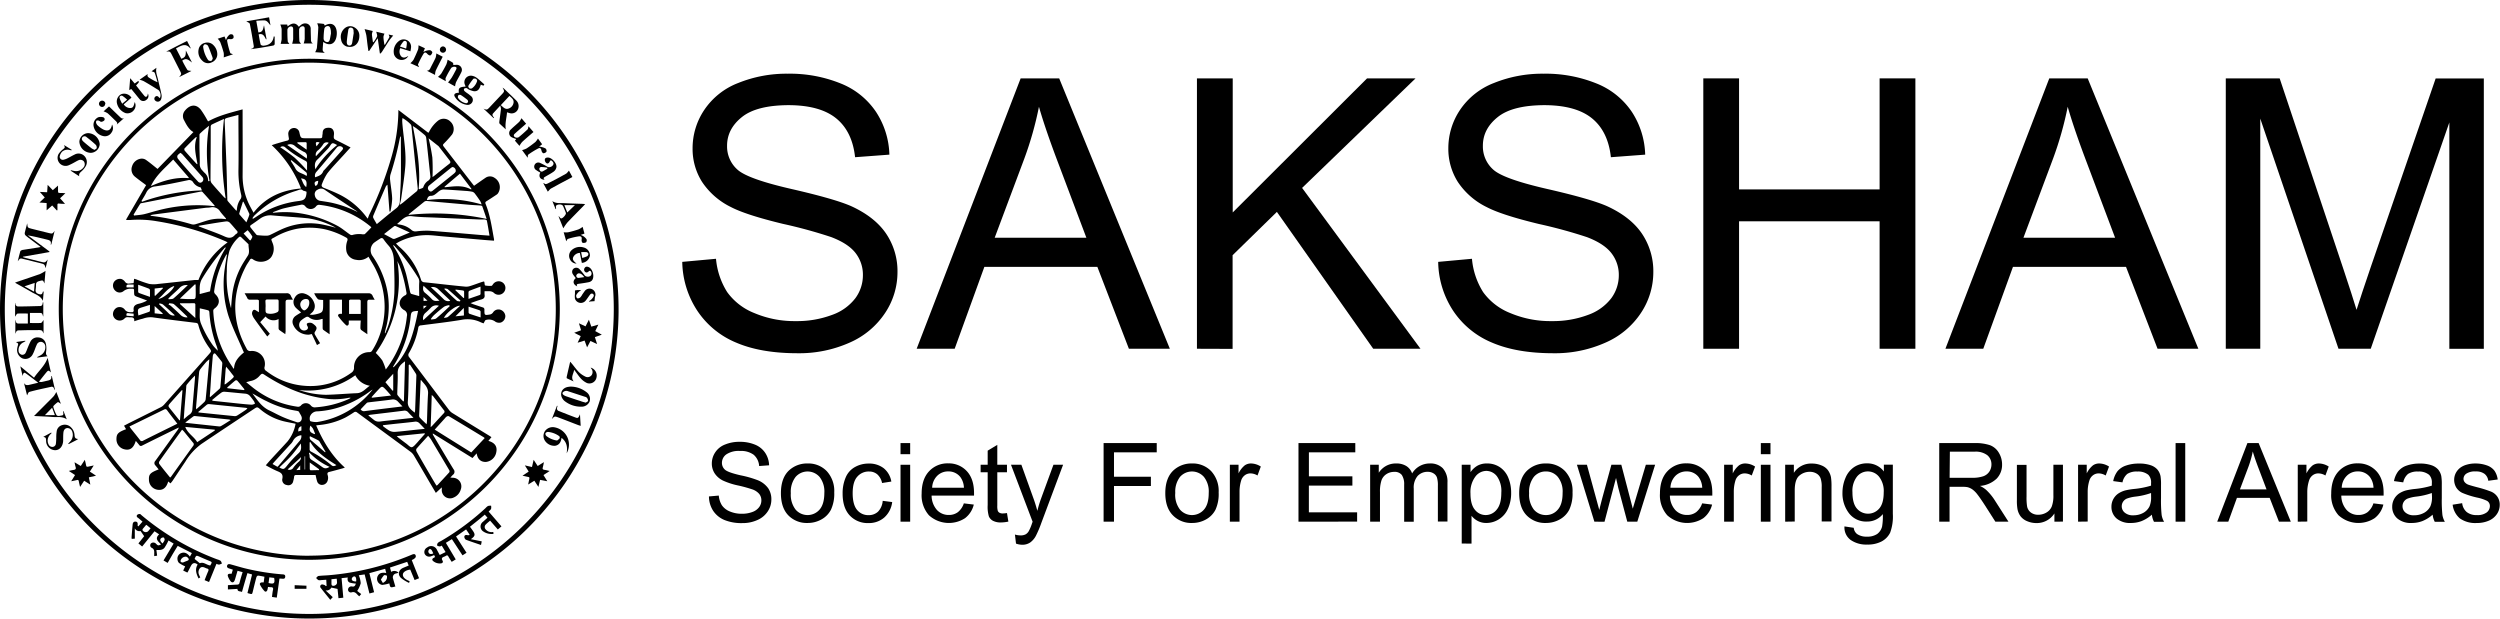
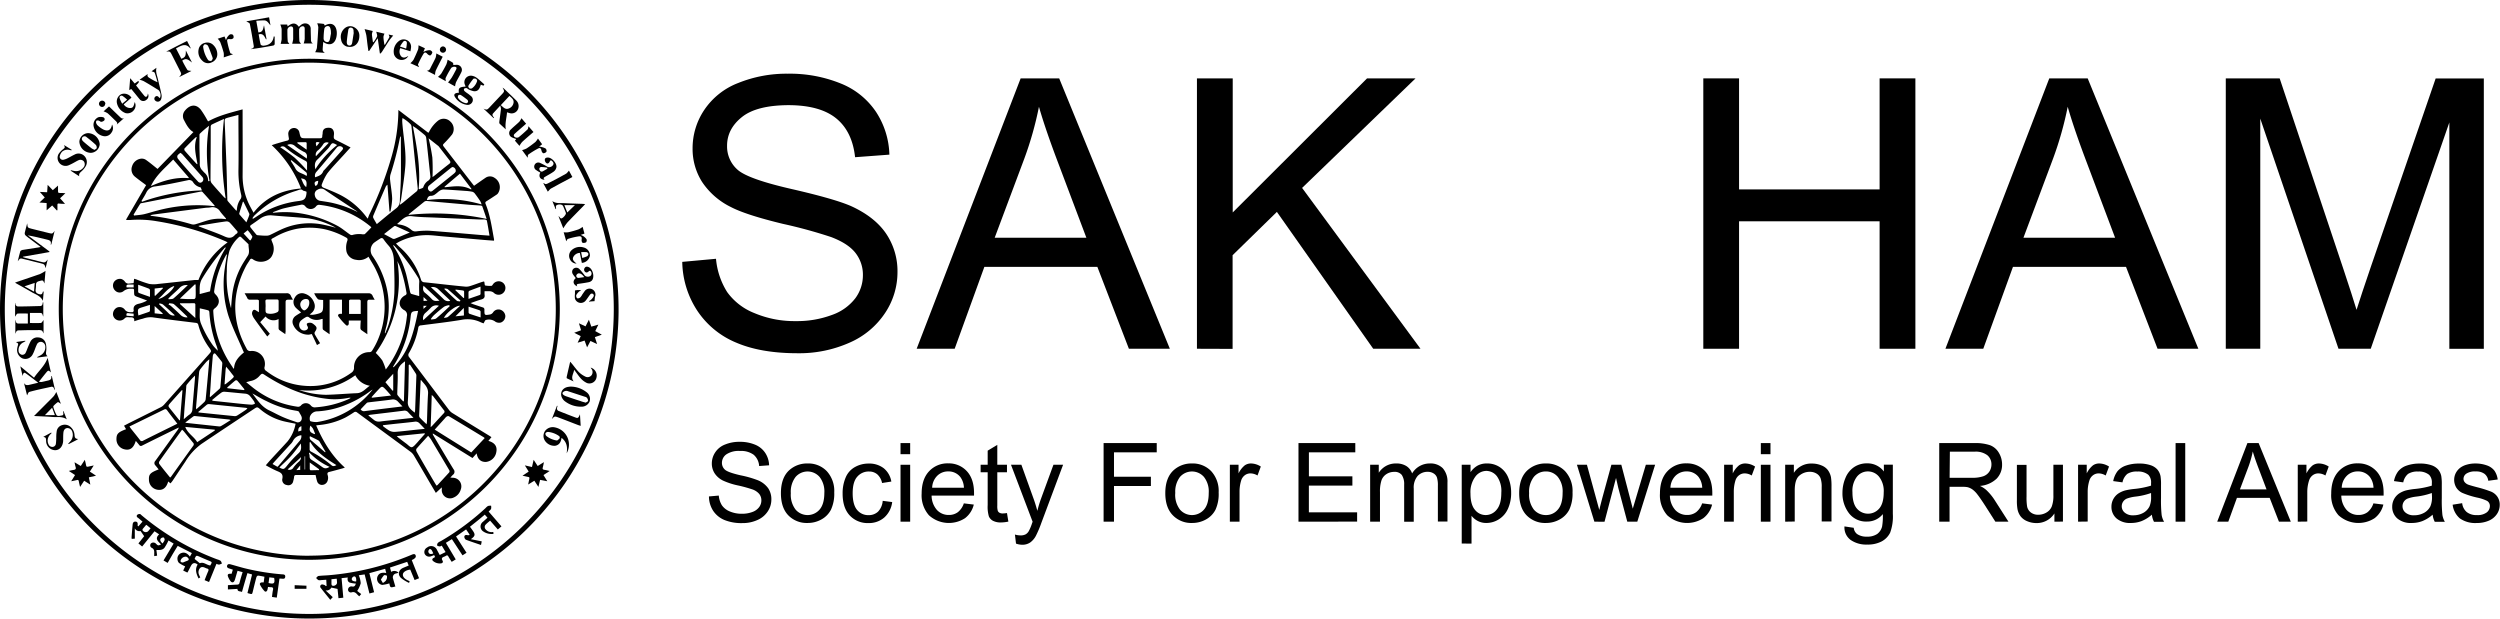
<svg xmlns="http://www.w3.org/2000/svg" id="Layer_1" data-name="Layer 1" viewBox="0 0 808.31 199.99">
  <path d="M200,101A100,100,0,1,1,101.16,0,100.12,100.12,0,0,1,200,101ZM100,1.54C45.83,1.53,1.61,45.73,1.55,100s44.23,98.49,98.44,98.5,98.42-44.21,98.46-98.48C198.49,45.85,154.19,1.55,100,1.54Z" />
  <path d="M100,181A81,81,0,1,1,181,100,81.14,81.14,0,0,1,100,181Zm0-1.34A79.7,79.7,0,1,0,20.3,100,79.82,79.82,0,0,0,100,179.69Z" />
  <path d="M105.27,190.9l2.32,2.17-.8.87c-1.06-1.32-2.09-2.57-3.08-3.85a.67.67,0,0,1,.23-1.08c.28-.12.7.05,1,.15.16.05.28.23.42.35l.23-.06-.1-2-1.66.11a2,2,0,0,1-.88,0,3,3,0,0,1-.74-.69c.25-.22.48-.6.75-.64,1.08-.14,2.18-.15,3.26-.24a87.84,87.84,0,0,0,26.55-6.49l.41-.17c.46-.19,1-.35,1.21.24s-.21.9-.62,1.19a6.33,6.33,0,0,1-.64.32c.78,2,1.55,3.88,2.36,5.88l-1.44.59-1.4-3.38c-1.28.13-2.27.75-2.38,1.47-.13.89.61,1.67,2.16,2.25l-.13.51c-.1,0-.16.06-.19,0a12.21,12.21,0,0,1-2.48-1.55c-1.16-1.16-.74-2.64.77-3.27l1.74-.73-.49-1.19-5.56,1.84.39,1.4a1.88,1.88,0,0,1,2.39.3l-.86.23a1.24,1.24,0,0,0-.92,1.65c.22.81.46,1.61.74,2.57-.56.08-1.18.36-1.5.16s-.36-.87-.46-1.18a12.84,12.84,0,0,1-2.27.49,2,2,0,0,1-1.46-2.91c.47-.89,1.29-1.19,2.74-.94l-.35-1.37-2.55.71-2.55.71c.51,2.05,1,4.08,1.53,6.16l-1.51.41-1.55-6.17L116,186a8,8,0,0,1,.63,2.58,8.55,8.55,0,0,1-1.14,2.49l1.3,1-.63.73a6,6,0,0,1-.51-.45c-.53-.58-1-1.14-2-.82a.91.91,0,0,1-1.12-.9,1.07,1.07,0,0,1,1.31-1c.84.15,1-.35,1.22-.94a10.07,10.07,0,0,1-1.9-.3c-.71-.25-.89-.88-.72-1.68l-2,.22.56,6.32-1.56.16-.3-3-2-.43A1.81,1.81,0,0,1,105.27,190.9Zm3.59-3.79-1.69.17c0,.48,0,.89,0,1.3s0,.82.59.83,1.21-.47,1.21-1A11.49,11.49,0,0,0,108.86,187.11Zm14.29.31.65,1.08a5.69,5.69,0,0,0,.9-.7,2.43,2.43,0,0,0,.42-.94c0-.25.06-.68-.07-.75s-.76-.25-.9-.11A8.53,8.53,0,0,0,123.15,187.42Zm-8,.62c.13-1-.13-1.74-.65-1.68a1.06,1.06,0,0,0-.73.63C113.59,187.64,114.11,188,115.14,188Z" />
  <path d="M67.59,188.18l-1.44-.6c.39-1,.74-1.93,1.15-2.85.22-.5.18-.79-.39-.92a2.41,2.41,0,0,1-.42-.16c-.6-.27-1.24-.54-1.79,0a2,2,0,0,0-.36,2.15,7.32,7.32,0,0,0,.41.87l-.55.36c-.75-1.52-1.23-3-.29-4.49-.89-.73-1.64-.59-2.14.36-.36.68-.7,1.37-1.06,2.05a1.22,1.22,0,0,1-.15.17l-1.33-.65.64-1.35a12.22,12.22,0,0,1-2-1.11,1.92,1.92,0,0,1-.49-1.2,1.88,1.88,0,0,1,1.28-2c1-.35,1.87,0,2.74,1.17l.63-1.16-4.57-2.33c-.55.9-1.1,1.8-1.64,2.7L54.21,182l-1.34-.79,3.27-5.46-1.67-1a16,16,0,0,1-1.29,2.35c-.61.79-1.61.75-2.61.73l.23,1.83-.94.15c0-.26,0-.48,0-.7,0-.77.15-1.53-.84-2a.91.91,0,0,1-.19-1.42,1.16,1.16,0,0,1,1.61.11c.69.66.7.66,1.62.22-.86-.94-2.17-1.82-.6-3.25l-1.5-1-4,4.93-1.21-1,1.86-2.33-1.16-1.68a1.64,1.64,0,0,1-1.86-.87v3.34l-1,.07a3.49,3.49,0,0,1-.05-.52c.11-1.39.21-2.77.35-4.16.05-.51.31-.92.89-.9s.74.33.74.84a5.29,5.29,0,0,0,0,.56l.22.13,1.34-1.53c-.58-.49-1.07-.95-1.6-1.33a.54.54,0,0,1-.07-.89,1.17,1.17,0,0,1,.82-.23c.18,0,.36.23.53.38A83.61,83.61,0,0,0,70.2,180.85a3.93,3.93,0,0,1,1.09.46c.24.19.32.57.47.87a3.88,3.88,0,0,1-.93.38,2.25,2.25,0,0,1-.84-.27Zm.38-5.34c.67-1.11.66-1.1-.46-1.56s-1.92-.81-2.87-1.23c-1.21-.53-1.21-.53-1.72.67,0,0,0,.09,0,0l1.69,1.4C65.79,181.55,66.78,182.7,68,182.84ZM47.36,169.71a.84.84,0,0,0-.19.09l-.72.86c-.25.32-.64.62-.15,1.05a1.19,1.19,0,0,0,1.55.1c.28-.3.53-.64.84-1Zm11.8,12.16c.33-.14.81-.34,1.29-.52s.7-.35.5-.75a1.34,1.34,0,0,0-.78-.62,1.78,1.78,0,0,0-1.72,1.07C58.24,181.55,58.45,181.87,59.16,181.87Zm-6.62-6.15a4.71,4.71,0,0,0,.68-1.1c.06-.25-.13-.79-.29-.83a1.08,1.08,0,0,0-.91.29C51.54,174.69,52,175.16,52.54,175.72Z" />
  <path d="M142.17,179.44l1.9-.94c-.42-.72-.82-1.38-1.24-2.08-.24.1-.45.27-.64.25s-.75-.11-.85-.31a1.07,1.07,0,0,1,.27-.86,3.14,3.14,0,0,1,.89-.53A81.36,81.36,0,0,0,157,164.27a3.47,3.47,0,0,1,.78-.67,2.93,2.93,0,0,1,1-.09,2.57,2.57,0,0,1,0,1c-.13.32-.47.55-.79.89l4.14,4.79-1.17,1-2.5-2.86c-.5.44-1,.82-1.4,1.26a1.12,1.12,0,0,0,0,1.61,2.46,2.46,0,0,0,2.38.79c.16.34.3.66-.25.66a4.79,4.79,0,0,1-2.9-.79,1.89,1.89,0,0,1-.14-3.15c.48-.42.95-.85,1.47-1.32l-.88-1c-.81.69-1.59,1.36-2.39,2s-1.58,1.26-2.4,1.92l.8,1.11c1,1.39.94,1.86-.51,2.91l3.52.71-.24,1.17c-1.68-.58-3.32-1.1-4.92-1.72a1.21,1.21,0,0,1-.47-1c.07-.47.52-.61,1-.46a2.59,2.59,0,0,0,.56,0l.15-.17-1.14-1.69-3.25,2.28,3.39,5.27-1.3.84-3.43-5.24-1.95,1.19c1.07,1.8,2.12,3.55,3.19,5.36l-1.31.79c-.37-.6-.75-1.15-1.06-1.72-.22-.41-.46-.47-.83-.22a2.37,2.37,0,0,1-.53.26c-.65.24-1,.52-.54,1.28.29.47,0,.85-.53.9a3.34,3.34,0,0,1-2.5-.75c-.4-.33-.37-.73.11-1l.51-.3-.3-.65a9.67,9.67,0,0,1-1.08.43,1.61,1.61,0,0,1-2-.86,1.64,1.64,0,0,1,.8-2,2.06,2.06,0,0,1,3.23.84Zm-2.08-.51a7.38,7.38,0,0,0-.54-1.09c-.13-.18-.54-.41-.6-.35a1.17,1.17,0,0,0-.46.72C138.5,179.05,139.17,179.36,140.09,178.93Z" />
  <path d="M90.35,187.08c-.29,2.09-.57,4.07-.86,6.15L87.93,193c.11-.79.17-1.53.33-2.24s-.08-.92-.73-.9a8,8,0,0,1-.87-.1c-.07.32-.11.61-.18.89-.15.6-.62.86-1,.43a8.66,8.66,0,0,1-1.39-2c-.22-.42.09-.75.6-.77l.57,0,.24-1.84c-.74-.14-1.41-.3-2.09-.36-.16,0-.45.31-.51.53-.4,1.5-.77,3-1.14,4.54-.25,1-.25,1-1.22.72-.14,0-.28-.09-.53-.16.49-2,1-4,1.49-6L80,185.3c-.6,2-1.17,4-1.77,6.1-.57-.32-1.43,0-1.46-1l-3.08.18v-1.38c1-.06,2-.14,3-.18a.69.69,0,0,0,.76-.61c.3-1.13.62-2.24,1-3.42l-1.65-.44-.67,2.28a6,6,0,0,1-.28.85c-.3.73-.87.82-1.34.19a5.87,5.87,0,0,1-.73-1.29c-.33-.79-.09-1.1.76-1.07a2.25,2.25,0,0,0,.34,0l.4-1.33c-.41-.13-.77-.26-1.15-.37s-.87-.35-.7-.92.65-.55,1.1-.43c1.46.4,2.91.84,4.37,1.22a76.16,76.16,0,0,0,12.09,2c.53.05,1.3-.06,1.23.8s-.75.62-1.29.61C90.75,187.07,90.59,187.08,90.35,187.08Zm-3.52,1.42c1.77.45,2.12.11,1.81-1.65l-1.56-.18Z" />
  <path d="M5.74,84.48c.26-1.07.5-2.16.82-3.22.06-.2.42-.39.66-.44,1.67-.28,3.34-.52,5-.78.26,0,.52-.11.93-.2l-4-3c-1.33-1-1.33-1-.91-2.54.17-.64.33-1.27.55-2.1.14,1.42.13,1.43,1.42,1.76l5.63,1.4c1.1.27,1.16.23,1.82-.71l-1.06,4.35-.23.12c.38-1.36-.49-1.48-1.34-1.69-2-.48-4-1-6.05-1.34l7,5.21,0,.2L7.42,83l0,.14c.24.07.47.16.71.22l5.12,1.29c1.27.32,1.35.3,2.18-.75l-.69,2.81c-.29-1.21-.38-1.29-1.59-1.59-1.78-.43-3.56-.89-5.34-1.32C6.49,83.44,6.49,83.45,5.74,84.48Z" />
  <path d="M14,97.76v4.51h-.08c-.31-1.09-.32-1.1-1.48-1.09H9.68v3.24a34,34,0,0,0,3.51,0c.33,0,.6-.62.89-.94v4.33c-.18-.3-.29-.78-.58-.94a2.6,2.6,0,0,0-1.23-.14c-1.89,0-3.77,0-5.66.08-1.18,0-1.21,0-1.65,1.13v-4.59a4.5,4.5,0,0,1,.16.51.77.77,0,0,0,.86.74H9v-3.21a27.59,27.59,0,0,0-3.29,0c-.32,0-.56.65-.83,1v-4.5a2.19,2.19,0,0,1,.13.35.85.85,0,0,0,.94.85c2.33,0,4.66-.08,7-.14.72,0,.84-.57.86-1.18Z" />
  <path d="M156.33,35.13c1,.44,1.14.43,1.88-.34,1.33-1.41,2.65-2.83,4-4.24.93-1,.93-1,.29-2.22a4.58,4.58,0,0,1,.47.34c1.31,1.26,2.63,2.5,3.91,3.78a2.53,2.53,0,0,1,.71,2.53,2.24,2.24,0,0,1-2.78,1.6l-.88-.27c-.12,1.83-.7,3.56-.4,5.52-.69-.65-1.35-1.23-2-1.86-.13-.14-.11-.47-.08-.7.17-1.35.38-2.7.53-4.05a4,4,0,0,0-.25-1.07c-.89,1-1.6,1.73-2.28,2.5-.51.57,0,1,.3,1.43l-.15.12ZM161.92,34c.78.63,1.39,1.48,2.48,1.11a2.36,2.36,0,0,0,1.65-1.94c.14-1-.66-1.54-1.34-2.16Z" />
  <path d="M7.31,121.57l-.74-3.13L11,122.12c1.44-2.17,3.49-3.79,4.4-6.42l1.07,4.72c-.77-.74-.87-.74-1.5,0-.77.94-1.51,1.89-2.39,3a3.61,3.61,0,0,0,.83.09c.64-.11,1.26-.28,1.89-.42s1.54-.29,1.23-1.5l.25.09,1,4.34-.12,0a3.48,3.48,0,0,1-.2-.38.73.73,0,0,0-.9-.58c-2.37.53-4.75,1-7.09,1.66-.32.09-.5.74-.72,1.11l-1-4c.58,1,1.42.66,2.22.48l2.39-.57c-1.42-1.09-2.67-2.09-4-3C7.8,120.3,7.53,120.54,7.31,121.57Z" />
  <path d="M97.31,14.14H94.46a8.64,8.64,0,0,0,.33-1.49c0-1,0-2,0-3.05,0-.46,0-1-.67-1.06A1.25,1.25,0,0,0,92.92,9.6c0,1.24,0,2.48.11,3.72,0,.28.32.54.52.86H90.74a8.94,8.94,0,0,0,.32-1.47c0-1.12,0-2.24,0-3.35a7.27,7.27,0,0,0-.43-1.43h2.23l.13.61c1.25-1,2.48-1.5,3.62.13.24-.21.46-.41.69-.59a2.08,2.08,0,0,1,2.16-.36,1.73,1.73,0,0,1,1,1.71c0,1,.05,2.09.07,3.13,0,.56,0,1.14.62,1.49H98.19a6.8,6.8,0,0,0,.33-1.44c0-1,0-2.08,0-3.13,0-.43,0-.94-.63-1a1.28,1.28,0,0,0-1.18,1c0,1.24,0,2.48.08,3.72C96.78,13.52,97.08,13.78,97.31,14.14Z" />
  <path d="M15.08,68V65.65l-2.33-.17,1.72-1.63-1.59-1.8,2.36.11.17-2.39,1.65,1.72L18.76,60c0,.66,0,1.22,0,1.77s.12.62.57.62,1.07,0,1.81.08l-1.72,1.64,1.6,1.8c-.77,0-1.33,0-1.88-.09s-.59.13-.57.55,0,1.07,0,1.6l-.21.06-1.49-1.6Z" />
  <path d="M172,151l.54-2.33,1.31,2,2-1.25a16.49,16.49,0,0,1-.34,1.66c-.18.57,0,.76.56.84s1,.22,1.65.36l-2,1.32,1.24,2-2.33-.45-.55,2.28-1.31-2-2,1.23c.1-.51.16-.83.23-1.15.32-1.46.3-1.14-.95-1.46l-1.11-.25,2-1.33-1.24-2Z" />
  <path d="M194.58,108.21l-2.24.79.71,2.24-2.14-1-1.09,2.07-.81-2.2-2.25.7,1-2.13-2.1-1.09,2.21-.81-.69-2.26,2.14,1,1.08-2.15.79,2.24,2.27-.66-1,2.1Z" />
  <path d="M29.21,156.69l-2-1.25-1.32,2c-.16-.69-.3-1.21-.39-1.75s-.29-.57-.72-.46-1.06.23-1.76.37l1.24-2-2-1.33a13.62,13.62,0,0,1,1.49-.32c.66-.08.91-.36.68-1a13.69,13.69,0,0,1-.32-1.49l2,1.21,1.31-2c.14.54.25.94.33,1.36.2,1,.2,1,1.19.75l1.37-.29-1.26,2,2,1.32-2.32.53Z" />
  <path d="M88.81,11.84c0,.81,0,1.63,0,2.43a.66.66,0,0,1-.44.45c-2.41.45-4.82.87-7.28,1.18a2.25,2.25,0,0,1,.38-.19.74.74,0,0,0,.57-.9c-.4-2.37-.78-4.75-1.27-7.1-.08-.34-.76-.56-1.14-.81L87,5.59l.45,2.6c-.61-.65-1-1.56-2-1.6a24.14,24.14,0,0,0-2.59.15l.67,3.74c1.58-.05,1.53-1.25,1.83-2.3l.81,4.44-.15.13c-.51-.92-.88-2.06-2.39-1.64.2,1.09.36,2.19.64,3.26,0,.21.58.43.88.41,1.82-.14,3.09-1,3.35-3Z" />
  <path d="M104.51,13.55c-.06.79-.13,1.47-.17,2.16s0,.86.69,1.38l-3.14-.21a4.94,4.94,0,0,0,.57-1.37q.3-3.33.46-6.68a4.42,4.42,0,0,0-.37-1.29c.59,0,1.36.08,2.11.19.14,0,.23.35.35.54,2-1.21,3.64-.39,3.87,2a5.71,5.71,0,0,1-.11,1.7C108.28,14.3,106.53,15,104.51,13.55ZM107,10.93c0-.52,0-1-.1-1.41s-.22-1.08-.89-1.09a1.13,1.13,0,0,0-1.17,1.05,22.08,22.08,0,0,0-.21,3,1.15,1.15,0,0,0,1,1.1c.59.14.87-.3,1-.78C106.79,12.19,106.86,11.53,107,10.93Z" />
  <path d="M184.54,125a8.4,8.4,0,0,1,5,1.73,2.74,2.74,0,0,1,1.13,3,2.79,2.79,0,0,1-2.68,1.76,8.46,8.46,0,0,1-5.33-1.74,2.92,2.92,0,0,1-.67-.69c-1.27-1.74-.3-3.78,1.93-4A4.85,4.85,0,0,1,184.54,125Zm4.9,5.16c.21-.16.66-.33.7-.57a1.66,1.66,0,0,0-.4-1,1.18,1.18,0,0,0-.59-.3l-5.44-1.78a1.63,1.63,0,0,0-.8-.12,1.67,1.67,0,0,0-.95.49c-.26.45.14.77.53,1a4.56,4.56,0,0,0,.82.34c1.45.49,2.91,1,4.38,1.45C188.2,129.89,188.73,130,189.44,130.2Z" />
  <path d="M148.36,30c-.2-1.55.17-1.88,2.18-2-.06-.17-.11-.33-.17-.48a2.1,2.1,0,0,1,2.33-3,3.59,3.59,0,0,1,1.52.71c.82.62,1.56,1.35,2.36,2.05-.19.49-.19.49-1.14.08-.4,1.61-1.09,2.29-2.32,2.12a7.27,7.27,0,0,1-1.65-.6c-.22-.1-.4-.37-.62-.39a1.12,1.12,0,0,0-.82.22c-.1.09,0,.58.15.73a9.7,9.7,0,0,0,1.19.89c.29.22.58.46.86.7a1.56,1.56,0,0,1,.53,1.87,1.71,1.71,0,0,1-1.82,1,5.41,5.41,0,0,1-3.84-2.55C146.56,30.52,147.07,30,148.36,30Zm5.93-3.92c-.1-.18-.18-.51-.37-.59s-.75-.16-.88,0a17,17,0,0,0-1.6,2.25c-.1.16.09.66.29.81a1,1,0,0,0,.88,0A4.52,4.52,0,0,0,154.29,26.1Zm-3.44,7.3c.1-.07.41-.2.48-.4a.82.82,0,0,0-.22-.71A21.78,21.78,0,0,0,149,30.73a.82.82,0,0,0-.79.07,1,1,0,0,0-.14.8A3.88,3.88,0,0,0,150.85,33.4Z" />
  <path d="M61.89,22.94l-4,2c.84-1,.85-1,.25-2.14-.86-1.71-1.73-3.41-2.59-5.11-.55-1.08-.61-1.11-1.83-1L57,15l3.48-1.76,1.14,2.24-.06.22c-1.59-2-3.07-.85-4.66-.06L58.63,19c1.28-.48,1.48-.9,1.45-2.69.66,1.3,1.33,2.6,2,3.91-1.61-1.27-2-1.37-3.16-.64a31.69,31.69,0,0,0,1.65,3C60.75,22.9,61.44,22.84,61.89,22.94Z" />
  <path d="M20.87,47l2.31,1.43-.05.17-.49-.07a2.66,2.66,0,0,0-2.53.49,3,3,0,0,0-.8,1.56,1,1,0,0,0,1.27,1.06A5.5,5.5,0,0,0,22,51.09c.71-.35,1.38-.77,2.1-1.1a2.61,2.61,0,0,1,3.16.43,2.78,2.78,0,0,1,.55,3.16,6.69,6.69,0,0,1-1.46,1.81c-.47.44-.92.78-.73,1.6l-2.77-1.8.07-.15c.32.07.64.16,1,.21A3,3,0,0,0,27,54.15a1.59,1.59,0,0,0,.09-2,1.46,1.46,0,0,0-1.84-.27c-.39.16-.74.4-1.12.59a19.29,19.29,0,0,1-2,1,2.59,2.59,0,0,1-3.17-3.71,6.58,6.58,0,0,1,1.4-1.49c.4-.34.87-.56.32-1.23Z" />
  <path d="M15.37,115.18l-3.09.41c-.06,0-.12,0-.34-.11.41-.21.71-.34,1-.51a3,3,0,0,0,1.72-2.83,1.62,1.62,0,0,0-1.13-1.58,1.42,1.42,0,0,0-1.66.94c-.33.67-.55,1.38-.83,2.07a8.82,8.82,0,0,1-.41.88,2.66,2.66,0,0,1-3.29,1.46,3,3,0,0,1-1.77-3.33,7,7,0,0,1,.19-.79c.2-.73.2-.73-.61-1.2l3-.43.06.17-.65.36A2.74,2.74,0,0,0,6,113.38a1.37,1.37,0,0,0,1,1.31,1.19,1.19,0,0,0,1.36-.79c.26-.51.43-1.06.65-1.58s.49-1.2.79-1.77a2.51,2.51,0,0,1,2.63-1.44A2.54,2.54,0,0,1,14.79,111a6.59,6.59,0,0,1,.15,2.47C14.87,114.07,14.72,114.65,15.37,115.18Z" />
  <path d="M14,141.24l2.55-1.38.13.17c-.16.16-.32.32-.47.49a2.75,2.75,0,0,0-.51,3.16,1.33,1.33,0,0,0,1.38.81,1.16,1.16,0,0,0,1-1.13c.07-.49.08-1,.11-1.48,0-.74,0-1.49.12-2.23a2.42,2.42,0,0,1,1.82-2.21,2.77,2.77,0,0,1,2.87.78,3.64,3.64,0,0,1,1.09,2.38c.06.65.1,1.28,1.06,1.31l-.07.2-2.89,1.49-.14-.15.5-.54a3.14,3.14,0,0,0,.83-3.28,1.64,1.64,0,0,0-1.67-1.22c-.67.07-1.12.57-1.21,1.48s-.06,1.53-.08,2.3c0,.13,0,.25,0,.37-.11,1.78-1.14,3-2.61,3a3,3,0,0,1-2.9-2.92C14.84,141.48,14.84,141.48,14,141.24Z" />
  <path d="M181.56,141.57c-.18,1.33-.71,2.28-2,2.55a3.63,3.63,0,0,1-3.37-1.63,2.82,2.82,0,0,1,0-3.09,3.09,3.09,0,0,1,3.21-1.22,5.67,5.67,0,0,1,3.81,8.38C183.52,144.65,183.32,142.91,181.56,141.57Zm-1.43.86a4.26,4.26,0,0,0,.81-.69.73.73,0,0,0-.12-.71,7.29,7.29,0,0,0-3.63-1.38,1,1,0,0,0-.83.44,1,1,0,0,0,.3.88A7,7,0,0,0,180.13,142.43Z" />
  <path d="M120.74,13.65a8.92,8.92,0,0,0,1.17-1.86c.14-.4-.15-1-.25-1.53l2.66.63a3.34,3.34,0,0,0-.34,1c0,.84.18,1.67.28,2.51l.19.09c.49-.82,1-1.64,1.45-2.49.09-.17-.14-.5-.24-.84l1.48.34a18.09,18.09,0,0,0-1.28,1.58c-.81,1.19-1.56,2.42-2.33,3.63a5.37,5.37,0,0,1-.49.58l-.22,0c-.22-1.57-.44-3.14-.7-4.94l-2.78,4.15-.24-.06c-.1-.74-.22-1.48-.31-2.22-.13-1-.2-1.93-.36-2.88a18.43,18.43,0,0,0-.55-1.93l2.65.61a4,4,0,0,0-.28,1.09c.06.84.21,1.67.32,2.5Z" />
  <path d="M11,134.5l3.87-3.88c.84-.85,1.71-1.67,2.51-2.54a8.46,8.46,0,0,0,.83-1.35l1.48,3.83c-.38-.22-.84-.63-1-.54a8.56,8.56,0,0,0-1.43,1.27c-.06.07,0,.29,0,.42a17.14,17.14,0,0,0,.93,2.35c.39.71,1.15.34,1.74.29s.62-.49.51-1c0-.11-.05-.23-.07-.35l.17-.06,1.05,2.65c-1.48-1.07-3.17-.63-4.74-.78C15,134.66,13.06,134.62,11,134.5Zm5.85-2.67-2.33,2.39h3.22Z" />
  <path d="M14.13,94.19l-.26,3.07c-.84-1.7-2.44-2.08-3.73-2.86-1.68-1-3.41-1.92-5.29-3,.39-.15.62-.25.86-.33,2.42-.83,4.84-1.63,7.25-2.48a13.79,13.79,0,0,0,1.75-1l-.34,4.06c-.48-1.13-.47-1.1-1.73-.75-.66.18-1,.45-1,1.2a11.19,11.19,0,0,1-.13,1.63c-.06.77.35,1.2,1.33,1.42.71.16.91-.28,1-.85C13.9,94.35,14,94.33,14.13,94.19ZM7.91,92.57,11,94.29l.22-2.82Z" />
  <path d="M144.13,26.25l-2.52-1.4a7.08,7.08,0,0,0,1.06-1.06c.6-1,1.16-2,1.66-3a8.28,8.28,0,0,0,.39-1.49c.48.27,1.12.58,1.71,1,.13.09.1.45.15.73a8.23,8.23,0,0,1,.94-.07,1.65,1.65,0,0,1,1.61,2.45c-.51,1.1-1.17,2.13-1.7,3.22a5.71,5.71,0,0,0-.29,1.29L146,27.31l-1.14-.66A15.91,15.91,0,0,0,146,25.17c.48-.77.9-1.59,1.33-2.4.21-.39.52-.94-.05-1.14a1.53,1.53,0,0,0-1.37.31,27.38,27.38,0,0,0-1.84,3.31C144,25.49,144.11,25.85,144.13,26.25Z" />
  <path d="M182.13,73.82,180.6,70l.13-.07a3.52,3.52,0,0,0,.27.37,1,1,0,0,0,.38.32c.5.13,1.77-1.3,1.58-1.79-.27-.72-.57-1.43-.87-2.14-.22-.53-1-.72-1.78-.49-.61.17-.66.59-.51,1.11,0,.09,0,.18-.15.34L178.59,65c1.13.86,2.43.62,3.65.68,2,.11,4.06.16,6.09.23l.87.07-.67.73c-1.71,1.75-3.44,3.49-5.13,5.28A16.47,16.47,0,0,0,182.13,73.82Zm3.75-7.49h-3.41l.95,2.37Z" />
  <path d="M166.49,45.49l.41-.52-.21-.11a6.3,6.3,0,0,1-1.48-.61,1.55,1.55,0,0,1,0-2.42c.86-.86,1.82-1.61,2.69-2.46a5.55,5.55,0,0,0,.7-1.15L170.11,40l-2.39,2.09c-.36.31-.72.62-1.06.94s-.75.58-.4,1.12a1.18,1.18,0,0,0,1.49.18c1-.81,1.92-1.64,2.84-2.51.18-.18.17-.57.28-1l1.61,1.86c-1.25,1.09-2.48,2.12-3.65,3.21a7,7,0,0,0-.87,1.28Z" />
  <path d="M185.5,123.33c-.73-.32-1.46-.64-2.18-1-.09,0-.13-.31-.1-.45.35-1.58.73-3.17,1.13-4.93l.6.68c.74.9,1.41,1.86,2.22,2.69a7.64,7.64,0,0,0,2,1.4,1.61,1.61,0,0,0,2.09-.4,1.72,1.72,0,0,0-.08-2.13l-.21-.33a2.67,2.67,0,0,1,1.89,3.21,2.33,2.33,0,0,1-3.06,1.78,6.3,6.3,0,0,1-2.05-1.53c-.77-.85-1.37-1.85-2.14-2.78C185.55,120.78,184.36,122,185.5,123.33Z" />
  <path d="M176.11,58.1c-1.47,0-2.09-1.05-1.41-2.3a10.12,10.12,0,0,1-1.31-.79,1.3,1.3,0,0,1-.55-1.68,1.32,1.32,0,0,1,1.7-.69,23.89,23.89,0,0,1,2.6,1.37,1.57,1.57,0,0,0,1.65-.61c.35-.51.12-.94-.27-1.31s-.58-.28-.77.13-.59.86-1.08.52a1.41,1.41,0,0,1-.52-1.08c0-.6.57-.75,1.11-.72,1.25.09,2.85,1.91,2.64,3.15a2.32,2.32,0,0,1-.85,1.37c-.87.64-1.85,1.13-2.79,1.69C175.85,57.38,175.51,57.64,176.11,58.1Zm.86-3.54,0-.34A10.48,10.48,0,0,0,175,54a.63.63,0,0,0-.54.94c.18.44.54.73,1.07.44Z" />
  <path d="M186.66,92.6c-1.4-.58-1.59-1.77-.5-2.68-.3-.41-.65-.79-.91-1.23a1.36,1.36,0,0,1,.2-1.83,1.42,1.42,0,0,1,1.85.1,22.06,22.06,0,0,1,1.79,2.16,1.52,1.52,0,0,0,1.78.11,1,1,0,0,0,.24-1.33c-.17-.35-.44-.48-.76-.16s-.75.54-1.17.15a.92.92,0,0,1-.12-1.28c.32-.49.79-.45,1.26-.25,1.36.57,2,3.19,1.07,4.31a1.89,1.89,0,0,1-1,.56c-1.09.22-2.2.38-3.3.53C186.59,91.83,186.26,92,186.66,92.6Zm2.25-3c-.59-.73-1.08-1.29-1.88-1.21a1,1,0,0,0-.69.66.67.67,0,0,0,.75.8C187.65,89.79,188.2,89.7,188.91,89.6Z" />
  <path d="M29.37,49.42a3.82,3.82,0,0,1-3.71-3.62,2.92,2.92,0,0,1,2.94-2.75,3.9,3.9,0,0,1,3.64,3.55A3,3,0,0,1,29.37,49.42Zm1.26-1c.23-.19.6-.34.63-.54A1.39,1.39,0,0,0,31,46.86c-.94-.88-1.93-1.7-2.95-2.48a.93.93,0,0,0-1.4,0c-.4.53-.11,1,.3,1.38.87.77,1.77,1.5,2.69,2.22A4.75,4.75,0,0,0,30.63,48.46Z" />
  <path d="M70.25,17.31a2.83,2.83,0,0,1-1.79,2.85,2.6,2.6,0,0,1-3.07-.56A3.82,3.82,0,0,1,64.21,16a2.63,2.63,0,0,1,2-2.13,2.73,2.73,0,0,1,2.85.79A4.14,4.14,0,0,1,70.25,17.31ZM68.78,19a2.74,2.74,0,0,0-.1-.53c-.46-1.23-.88-2.47-1.43-3.66a1.26,1.26,0,0,0-1-.49c-.21,0-.6.54-.57.79a9.54,9.54,0,0,0,1.63,4.33,1.07,1.07,0,0,0,1,.22C68.51,19.62,68.65,19.21,68.78,19Z" />
  <path d="M116.19,11.6c0,2.39-1.56,3.86-3.64,3.52l-.15,0a2.69,2.69,0,0,1-2.11-2.33,3.62,3.62,0,0,1,1.39-3.83,2.69,2.69,0,0,1,3.09,0A3,3,0,0,1,116.19,11.6Zm-1.8-1.07h-.07c0-.15,0-.3,0-.44,0-.52-.12-1-.73-1.14s-1,.39-1,.92c-.2,1.22-.37,2.44-.47,3.67,0,.53.11,1.09.77,1.17s.91-.42,1-1C114.06,12.68,114.21,11.6,114.39,10.53Z" />
  <path d="M178.42,135.51c.56-1.44,1.11-2.88,1.66-4.32l.16.05c0,.17-.07.34-.11.51a.86.86,0,0,0,.54,1.14c1.82.72,3.64,1.44,5.47,2.12.73.28.89.11,1.38-1.06.07,1.2.15,2.4.23,3.74-.36-.11-.61-.18-.85-.27-2.1-.8-4.19-1.63-6.3-2.42C179.31,134.53,179.3,134.55,178.42,135.51Z" />
  <path d="M51.69,31.73a2.31,2.31,0,0,0-.42-2.59c-1.6-1-3.21-2-4.84-2.92a7.64,7.64,0,0,0-1.31-.44l2.66-1.86c-.32.78.19,1.08.7,1.38a15.76,15.76,0,0,0,2.46,1.29c-.3-1-.55-2.07-.93-3.07-.09-.23-.6-.31-1-.48l1.58-1.13c-.33,1.37.2,2.49.46,3.64.37,1.67.84,3.32,1.16,5A2.93,2.93,0,0,1,52,32.3a1.14,1.14,0,0,1-1.8.23.8.8,0,0,1-.06-1.19.7.7,0,0,1,1.11,0C51.38,31.49,51.54,31.6,51.69,31.73Z" />
  <path d="M175.84,59.15c.44.58.89.36,1.35.12,1.95-1,3.9-2,5.83-3.11.36-.2.59-.64.93-1,.3.55.69,1.27,1.11,2.06-.27.15-.49.29-.73.41-2.07,1.11-4.16,2.19-6.21,3.34-.38.21-.62.66-1,1l-1.42-2.65Z" />
  <path d="M129.43,15.57a2.49,2.49,0,0,0,.25,2.62c.75.75,1.53.38,2.35-.12a2.42,2.42,0,0,1-2.3,1.31,2.6,2.6,0,0,1-2.33-1.79A4.22,4.22,0,0,1,129,13.25a2.47,2.47,0,0,1,2.73-.19,2.38,2.38,0,0,1,1.16,2.4,10.66,10.66,0,0,1-.19,1.13Zm1.88.14a10.92,10.92,0,0,0,.24-1.8.65.65,0,0,0-1.16-.45,11,11,0,0,0-1.07,1.59Z" />
  <path d="M188.12,85c-.21-1.08-.43-2.16-.64-3.23a2.44,2.44,0,0,0-2.17,1.45c-.23.68,0,1.11,1.11,2a2.32,2.32,0,0,1-2.13-1.37,2.46,2.46,0,0,1,.45-2.89,4,4,0,0,1,4-.94,2.67,2.67,0,0,1,2,2.61A2.86,2.86,0,0,1,188.12,85Zm.14-1.59a10.34,10.34,0,0,0,1.58-.56,1,1,0,0,0,.41-.76.81.81,0,0,0-.56-.56,13.22,13.22,0,0,0-1.8,0Z" />
  <path d="M42.5,31.58,40,33.73a2.47,2.47,0,0,0,2.33,1.19c.68-.13.88-.45,1.22-1.93a2.35,2.35,0,0,1-.24,2.58,2.58,2.58,0,0,1-2.71,1,4.38,4.38,0,0,1-2.83-3.43,2.64,2.64,0,0,1,1.52-2.72A2.8,2.8,0,0,1,42.5,31.58Zm-1.4.64a11.46,11.46,0,0,0-1.4-1.15.64.64,0,0,0-1,.74,9.52,9.52,0,0,0,.81,1.73Z" />
  <path d="M36.22,40.26a2.37,2.37,0,0,1-.17,2.6A2.47,2.47,0,0,1,33.41,44a4,4,0,0,1-3.14-3.19,2.66,2.66,0,0,1,1.49-2.89,2.76,2.76,0,0,1,1.61,0,.65.65,0,0,1,.35,1,1.6,1.6,0,0,1-1,.47c-.24,0-.5-.3-.78-.38a1,1,0,0,0-.73,0,.84.84,0,0,0-.13.73,1.94,1.94,0,0,0,.54.86,8.45,8.45,0,0,0,1.67,1.21C34.91,42.64,35.93,42.06,36.22,40.26Z" />
  <path d="M187.82,93.9a3.09,3.09,0,0,0-.6.39,4,4,0,0,0-.9,1.13,1.08,1.08,0,0,0,.27,1c.21.13.74,0,1-.23a4.25,4.25,0,0,0,.7-1c.24-.32.45-.66.71-1A1.92,1.92,0,0,1,192.37,96a11.22,11.22,0,0,0-.13,1.37l-1.79.14,0-.15a3,3,0,0,0,.69-.48,3.82,3.82,0,0,0,.81-1.11.63.63,0,0,0-1.1-.59c-.55.67-1,1.45-1.55,2.09a2,2,0,0,1-3.4-.71,5.63,5.63,0,0,1,0-1.53V93.89c.2,0,.53-.08.86-.11l1,0Z" />
  <path d="M75.33,17.56l-3,1a6,6,0,0,0,0-1.48,34.88,34.88,0,0,0-1.12-3.46,4.82,4.82,0,0,0-.82-1.1l2.21-.72L73.07,13a5.08,5.08,0,0,1,.34-.84,3.36,3.36,0,0,1,.89-1,1.08,1.08,0,0,1,1,.09,1.13,1.13,0,0,1,.17,1.06,1.15,1.15,0,0,1-1,.35c-.77-.09-1.16,0-1,.75a26.08,26.08,0,0,0,1,3.77C74.51,17.29,74.93,17.36,75.33,17.56Z" />
  <path d="M137.38,15.6l-.5,1.22a5.83,5.83,0,0,1,.65-.31,4.28,4.28,0,0,1,1.42-.29c.31,0,.83.45.83.7a1.44,1.44,0,0,1-.65,1c-.15.1-.7-.2-.92-.45-.45-.53-.87-.7-1.24-.14a28.25,28.25,0,0,0-1.8,3.45c-.09.19.19.55.34.93l-2.83-1.27a5.91,5.91,0,0,0,1-1.09c.55-1.1,1.05-2.24,1.51-3.38a5.2,5.2,0,0,0,.12-1.33Z" />
  <path d="M173.93,44.79c.39.52.85,1.16,1.35,1.85l-1,.79c.31,0,.52,0,.71.08a4.72,4.72,0,0,1,1.42.52,1.06,1.06,0,0,1,.28,1,1.28,1.28,0,0,1-1,.52c-.22,0-.55-.5-.61-.82-.13-.73-.4-1.06-1.06-.73a26.57,26.57,0,0,0-3.23,2c-.17.13-.11.57-.18,1l-1.81-2.47a6.42,6.42,0,0,0,1.42-.51c1-.65,1.95-1.36,2.88-2.1A5.92,5.92,0,0,0,173.93,44.79Z" />
  <path d="M43.55,27l1.15-.82c.32.36.32.36-.71,1.44.89,1.13,1.78,2.28,2.71,3.39.39.47.8.34,1-.23a3.49,3.49,0,0,0,.1-.54,1.54,1.54,0,0,1-.53,2.08,1.47,1.47,0,0,1-2.07-.18c-.68-.79-1.3-1.63-2-2.44-.24-.31-.49-.6-.75-.91l-.67.34.31-3.85Z" />
  <path d="M183.08,78l-.83-2.9a5.6,5.6,0,0,0,1.47,0,30.52,30.52,0,0,0,3.36-.95,6.82,6.82,0,0,0,1.3-.8l.59,2.18-1.23.42a4.47,4.47,0,0,1,.81.38,4.18,4.18,0,0,1,1.08,1,1,1,0,0,1-.13,1,1.47,1.47,0,0,1-1.14.16c-.19-.06-.35-.62-.31-.92.14-.87-.05-1.26-.93-1.15a22.74,22.74,0,0,0-3.45.81C183.43,77.25,183.3,77.68,183.08,78Z" />
  <path d="M140.66,24.22,138,22.86c.69,0,1-.44,1.21-.94.53-1.09,1.13-2.14,1.63-3.24a5.25,5.25,0,0,0,.23-1.4l2.07,1.07c-.78,1.54-1.55,3-2.26,4.49A5.07,5.07,0,0,0,140.66,24.22Z" />
  <path d="M33.48,36l1.76-1.59,3.5,3.37c.38.36.75.76,1.38.4l-2.44,2.16c.47-.49.08-.9-.35-1.31-.84-.8-1.65-1.64-2.53-2.41A6.25,6.25,0,0,0,33.48,36Z" />
  <path d="M99.08,189.37v1H95.27V189.2Z" />
  <path d="M34,33.58a1,1,0,0,1-1,1,1.06,1.06,0,0,1-1-1,1,1,0,0,1,2.07,0Z" />
  <path d="M143.22,15a1.07,1.07,0,0,1,1,1,1,1,0,0,1-1,1.05,1,1,0,0,1-1-1A1.06,1.06,0,0,1,143.22,15Z" />
  <path d="M43.39,103.87c.15-1.05-.39-1.29-1.16-1.26s-1.27-.27-1.89.29a2.19,2.19,0,0,1-3.81-1.14,2.4,2.4,0,0,1,1.23-2.28,2.14,2.14,0,0,1,2.5.51c.66,1,1.64,1,2.63.94a.63.63,0,0,0,.35-.49c-.27-1.46.5-2,1.79-2.27a9.76,9.76,0,0,0,2.53-1l-3-1.12c-1.18-.43-1.18-.43-1.21-1.7,0-1.08,0-1-1.1-1a3.51,3.51,0,0,0-2.3.78A2,2,0,0,1,37.28,94a2.24,2.24,0,0,1-.49-2.72,2.29,2.29,0,0,1,2.41-1.08,2.42,2.42,0,0,1,1.17.83,1.37,1.37,0,0,0,1.45.64l1.38-.13.16-1.41c.34.1.62.17.89.27a33.71,33.71,0,0,0,4,1.4,9.31,9.31,0,0,0,2.93,0c3.92-.4,7.84-.85,11.76-1.27.36,0,.72,0,1.22,0a27.06,27.06,0,0,1,9.44-12.17c-.35-.17-.57-.3-.8-.4a92.71,92.71,0,0,0-22.23-6.45,34.68,34.68,0,0,0-8.45-.38c-.35,0-.7,0-1,0a3.17,3.17,0,0,1-.39-.08c2.22-3.81,4.41-7.57,6.51-11.19-1.2-.9-2.4-1.75-3.54-2.68a3,3,0,0,1-1-3.42,3.46,3.46,0,0,1,2.91-2.46,2.4,2.4,0,0,1,1.6.41c1.27.89,2.46,1.9,3.73,2.91L62.54,42.7c-1.4-.76-2.22-2.26-3-3.78a2.69,2.69,0,0,1,.21-3.09c1.43-1.81,3.47-2.48,5.18-.36A30.38,30.38,0,0,1,67,38.8c.08.12.15.25.27.46,3.48-1.93,7.28-2.84,11.17-3.9v1c0,6.83.06,13.65,0,20.47a21.07,21.07,0,0,0,2.45,9.94c.33.62.67,1.24,1.08,2,3.93-5,9.11-7.3,15.35-7.83a37.43,37.43,0,0,0-9.47-14c.63-.21,1.18-.4,1.73-.56,1.07-.31,2.14-.64,3.23-.9.54-.12.68-.39.57-.89a10.23,10.23,0,0,1-.16-1.11,1.85,1.85,0,0,1,1.5-2.06,1.75,1.75,0,0,1,2.08,1.41c.42,1.87.42,1.87,2.33,1.87,1.44,0,2.88,0,4.32,0,.49,0,.75-.13.75-.65,0-.35.11-.69.12-1,0-1.48,1-1.81,2.22-1.73,1,.06,1.55,1,1.44,2.15-.15,1.46-.13,1.43,1.21,2.08s2.69,1.36,4.16,2.12c-.95,1-1.81,2-2.66,2.91-1.63,1.8-3.34,3.54-4.84,5.45a16.87,16.87,0,0,0-1.76,3.5c-.26.58,0,.94.62,1.21,1.82.71,3.64,1.46,5.39,2.33a24.69,24.69,0,0,1,8.43,7.17c.13.17.28.33.39.46a12.62,12.62,0,0,1,.44-1.23,113.29,113.29,0,0,0,7.32-19.08,55.24,55.24,0,0,0,2.12-14.23c0-.14,0-.28,0-.61l9.7,7.4c.12-.18.22-.31.3-.45a10.73,10.73,0,0,1,2.73-3.4,3,3,0,0,1,4.11.23,3.24,3.24,0,0,1,.54,4.14,37.22,37.22,0,0,1-2.71,3c-.4.4-.21.62,0,.93l8,10.36,1.8,2.31c1.25-.87,2.44-1.73,3.66-2.55a2.55,2.55,0,0,1,3,0,3.54,3.54,0,0,1,1.07,5,1.85,1.85,0,0,1-.55.49c-1,.66-2,1.33-3.07,2-.41.24-.57.45-.37.93,1.49,3.66,2,7.55,2.72,11.4a3.71,3.71,0,0,1,0,.48c-1.09-.08-2.14-.15-3.19-.24l-13.28-1.15c-1.48-.12-3-.33-4.44-.39a20,20,0,0,0-9.51,2c-.42.2-.81.45-1.28.71.55.52,1,1,1.52,1.43a23.15,23.15,0,0,1,6.56,10.21,1.14,1.14,0,0,0,1.11.88c4.39.45,8.78,1,13.17,1.4a3.78,3.78,0,0,0,1.53-.16c1.21-.37,2.39-.82,3.59-1.24.32-.11.65-.18.95-.27.08.09.13.12.14.16.08.4.09,1.1.26,1.14a7.81,7.81,0,0,0,2.05.12c.16,0,.32-.27.45-.45a2.23,2.23,0,0,1,3.2-.59,2.16,2.16,0,0,1,.35,3.11,2.2,2.2,0,0,1-3.23.2c-.88-.78-1.92-.46-3-.55a7.51,7.51,0,0,0,0,1.17c.14.91-.27,1.31-1.13,1.54-1.07.28-2.11.7-3.4,1.15.42.18.64.3.87.37,1,.34,2,.67,3,1a.7.7,0,0,1,.6.77c0,1.83,0,1.85,1.88,1.53a1.62,1.62,0,0,0,.89-.62,2.09,2.09,0,0,1,2.39-.91,2.34,2.34,0,0,1,1.61,2,2.23,2.23,0,0,1-1.44,2.14,2.33,2.33,0,0,1-1.73-.23,3.45,3.45,0,0,0-3.15-.58c-.26.05-.43.62-.72,1.08A10.39,10.39,0,0,1,155,104a9.84,9.84,0,0,0-5.88-.57c-4.33.71-8.7,1.21-13,1.77a.85.85,0,0,0-.89.83,24.8,24.8,0,0,1-3,8.11,1.09,1.09,0,0,0,.11,1.4c4.29,5.66,8.55,11.33,12.83,17a4.32,4.32,0,0,0,1.08,1q6,3.7,12,7.37l.65.43-1,1.21c1.93.53,3,1.69,2.55,3.71a3.8,3.8,0,0,1-3.39,3.1c-1.67,0-2.65-.93-2.94-2.78l-1.35,1.51L140,140.18l-.12.11a5.77,5.77,0,0,0,.27.56c2.15,3.63,4.29,7.27,6.49,10.87a1.21,1.21,0,0,1-.19,1.79c-.27.25-.5.53-.84.9.32,0,.5.06.69.06a2.78,2.78,0,0,1,2.69,3.75,4,4,0,0,1-2.33,2.65,2.66,2.66,0,0,1-3.82-2.52v-.77l-1.92,1.78-1.83-3.08c-1.75-3-3.49-6-5.26-9a4.14,4.14,0,0,0-1.08-1.2c-5.77-4.26-11.56-8.49-17.33-12.75a.79.79,0,0,0-1,0c-.92.6-1.84,1.18-2.8,1.7a23.93,23.93,0,0,1-8.61,2.41l-.79.11c2.25,5.13,5,9.84,9.28,13.63-.31.11-.52.2-.74.26-1.44.39-2.87.8-4.31,1.15-.54.14-.64.37-.55.89a2.89,2.89,0,0,1-.12,2.3,1.92,1.92,0,0,1-1.8,1,1.6,1.6,0,0,1-1.46-1.21c-.21-.63-.32-1.29-.49-2H97.92c-.69,0-1.39,0-2.08,0-.5,0-.72.14-.76.65a6.39,6.39,0,0,1-.27,1.3,1.57,1.57,0,0,1-2.06,1.3,1.69,1.69,0,0,1-1.49-1.91c.37-1.55-.35-2.1-1.64-2.59a35.84,35.84,0,0,1-3.68-1.89c.62-.71,1.14-1.33,1.69-1.92,1.76-1.92,3.55-3.81,5.3-5.74A12.6,12.6,0,0,0,95.57,137c-1.14-.23-2.23-.43-3.32-.67a18.69,18.69,0,0,1-8.11-4c-.94-.8-1-.79-2-.13-5.68,3.78-11.37,7.54-17,11.33a19.52,19.52,0,0,0-5.18,5.68c-1.4,2.08-2.78,4.17-4.17,6.25-.19.28-.42.54-.66.83l-.75-.62c-.5,1.81-1.54,3-3.5,2.67a3.27,3.27,0,0,1-2.72-3.21c-.09-1.77.41-2.31,3.14-3.36-.37-.45-.71-.9-1.08-1.32a1,1,0,0,1,0-1.43c2.42-3.33,4.81-6.69,7.21-10a2.24,2.24,0,0,0,.38-.79l-.82.38c-3.67,1.81-7.35,3.61-11,5.44-.44.23-.69.2-1-.2s-.66-.8-1.08-1.31c-.59,1.84-1.5,3.23-3.61,2.75a3.32,3.32,0,0,1-2.65-3.2c0-1.78.46-2.33,3.11-3.32l-.66-1.13c.5-.26,1-.52,1.45-.76,3.51-1.75,7-3.49,10.52-5.26a3.85,3.85,0,0,0,1-.8q7.23-8.12,14.44-16.24l.1-.11c.79-.93.79-.92.12-1.92a22.28,22.28,0,0,1-3.6-7.45c-.11-.51-.37-.66-.86-.72-4.65-.57-9.31-1.12-14-1.79a7.07,7.07,0,0,0-3.08.45C45.34,103.22,44.45,103.53,43.39,103.87ZM119.14,83a4.67,4.67,0,0,1-4,1,3.61,3.61,0,0,1-3.1-2.61,6.42,6.42,0,0,1,.27-3.58c.13-.47.09-.75-.4-1a25.75,25.75,0,0,0-6.9-2.68,23.89,23.89,0,0,0-8.8-.19,23.05,23.05,0,0,0-7.35,2.73c-1.39.78-1.27.45-.72,1.92a4.82,4.82,0,0,1-.3,4.3c-1.11,1.85-4.13,2.32-6,1-.54-.38-.81-.31-1.11.22s-.8,1.19-1.14,1.83c-4.72,8.95-4.73,17.89.15,26.8a1.22,1.22,0,0,0,1.32.75,4.19,4.19,0,0,1,4.49,5.13,1.09,1.09,0,0,0,.52,1.31,22.93,22.93,0,0,0,12.31,4.8,22.46,22.46,0,0,0,15.23-4.22,1.81,1.81,0,0,0,.85-1.65,4.88,4.88,0,0,1,5-5,1,1,0,0,0,.78-.38,23.64,23.64,0,0,0,1.66-3,26.93,26.93,0,0,0-.2-22.91C121,86,120.05,84.61,119.14,83ZM73.4,82.19c-.21.18-.28.21-.31.27a32.92,32.92,0,0,0-3.86,11.8,1.29,1.29,0,0,0,.41.88c1.6,1.55,1.47,3.37-.33,4.65a1,1,0,0,0-.36.7,34.12,34.12,0,0,0,6.24,18.19,2.79,2.79,0,0,1,.21.53l.28-.2c.14-2.26,1.56-3.73,3.19-5.06l-.25-.51c-1.61-3.79-3.46-7.49-4.77-11.38a34.45,34.45,0,0,1-1.16-15.38C72.88,85.24,73.15,83.8,73.4,82.19Zm84.87-6c-.29-1.73-.54-3.29-.85-4.84,0-.17-.43-.36-.66-.38-1.07,0-2.13,0-3.2-.07q-6.31-.25-12.62-.54c-2.58-.12-5.17-.12-7.72-.45-2.29-.3-3.31,1.3-4.84,2.51a5.73,5.73,0,0,0,.6.16,7.36,7.36,0,0,1,4.09,1.8,1.92,1.92,0,0,0,1.57.42,26.28,26.28,0,0,1,4.15-.2c5.59.41,11.17.92,16.76,1.39ZM79.6,123.57l1.84,1.49a29.7,29.7,0,0,0,14.67,6.43,1.23,1.23,0,0,0,1.19-.38,2.08,2.08,0,0,1,3.2,0,1.6,1.6,0,0,0,1.49.59,31.65,31.65,0,0,0,10.77-2.68c.22-.11.43-.24.64-.37a1.54,1.54,0,0,0-.79,0,22.49,22.49,0,0,1-6.07.38c-7.64-.71-14.47-3.59-20.84-7.73-.92-.61-1-.64-1.77.2a5,5,0,0,1-3,1.71C80.57,123.3,80.17,123.43,79.6,123.57ZM76.44,68.19a2.51,2.51,0,0,0,.16-.44,6.38,6.38,0,0,1,1.22-3.45A1.71,1.71,0,0,0,78,63.06a31.94,31.94,0,0,1-.91-7.8c.11-5.73,0-11.46,0-17.2v-.91L73.86,38c-1.29.37-1.25.37-1.2,1.69q.32,7.2.58,14.41c.11,3.44.17,6.89.26,10.34a1,1,0,0,0,.14.56C74.53,66.05,75.44,67.06,76.44,68.19Zm11.8.41,0,.17c.16,0,.32,0,.48,0a31.82,31.82,0,0,1,8.66.25,38,38,0,0,1,12,4.14c1.3.76,2.46,1.75,3.7,2.61a1.07,1.07,0,0,0,.79.23,7.74,7.74,0,0,1,3.38-.24c.24,0,.57,0,.71-.08.73-.69,1.41-1.43,2.11-2.16-.15-.16-.21-.24-.28-.3a31.36,31.36,0,0,0-16.63-7,1.26,1.26,0,0,0-.91.41,2.18,2.18,0,0,1-3.52.1,1.36,1.36,0,0,0-1.49-.51c-1.9.38-3.8.73-5.67,1.2C90.43,67.73,89.35,68.21,88.24,68.6Zm40.24,15.8a40.34,40.34,0,0,1-7,29.71,17.68,17.68,0,0,1,2.13,2.44,16.73,16.73,0,0,1,1.12,2.92c.32-.43.62-.82.9-1.22a34.25,34.25,0,0,0,5.93-16,1.71,1.71,0,0,0-.93-2c-1.87-1.1-1.85-3.26-.07-4.51a1.83,1.83,0,0,1,.38-.23.74.74,0,0,0,.46-1,45.9,45.9,0,0,0-2.26-8.69C128.93,85.36,128.7,84.88,128.48,84.4Zm-4.07,23.3.17.06c.32-.87.71-1.73,1-2.62a42.48,42.48,0,0,0,1.92-10.35c.12-3.24,0-6.49-.11-9.73,0-2.07-.32-4.1-1.83-5.73a23.23,23.23,0,0,1-1.58-2,.67.67,0,0,0-1-.22c-.71.45-1.41.91-2.09,1.41a3.23,3.23,0,0,0-.61,4,29.88,29.88,0,0,1,4.55,9.79,27,27,0,0,1,.1,13.18C124.69,106.25,124.56,107,124.41,107.7Zm5.17-63.56-.15,0a8,8,0,0,0-.21.81,99.9,99.9,0,0,1-3,11.57,5,5,0,0,0-.07,1.81c.21,2,.59,4,.65,6a23.89,23.89,0,0,1-.57,4.06l-.3,0-.66-8.66a1.59,1.59,0,0,0-.6.72q-2,4.58-3.92,9.15a1.09,1.09,0,0,0-.09.78c.36.75.81,1.45,1.17,2.08,2.13-1.75,4.15-3.48,6.24-5.09A2.89,2.89,0,0,0,129.27,65c.1-2.6.3-5.19.34-7.8.06-4.19,0-8.38,0-12.57A3.73,3.73,0,0,0,129.58,44.14Zm27.13,97.51a2.54,2.54,0,0,0-.32-.28c-3.75-2.28-7.49-4.55-11.26-6.8a.84.84,0,0,0-.72.12,3.09,3.09,0,0,0-.62.63l-3.24,3.59,11.82,7.38C153.83,144.73,155.24,143.21,156.71,141.65ZM72.42,38.45c-1.48.67-2.74,1.23-4,1.85a.86.86,0,0,0-.29.67c0,1.31,0,2.62,0,3.93,0,4.37-.06,8.73-.07,13.09a2.07,2.07,0,0,0,.36,1.23c1.29,1.54,2.64,3,4,4.52a4.65,4.65,0,0,0,.55.42A96.23,96.23,0,0,1,72.42,38.45ZM69.31,66.67l.11-.19c-1.33-1.49-2.65-3-4-4.46a.68.68,0,0,0-.54-.07Q55.45,63.78,46,65.65c-.23,0-.57.08-.67.25-.74,1.15-1.43,2.33-2.14,3.5l.17.29c1-.13,2.09-.19,3.11-.41,1.49-.34,2.95-.84,4.44-1.21A50.24,50.24,0,0,1,67.77,66.5Zm59.93-.42c.5-.34.81-.53,1.09-.76,1.41-1.16,2.81-2.36,4.24-3.5a1.19,1.19,0,0,0,.48-1.2q-1-9.91-2-19.82a1.36,1.36,0,0,0-.21-.69,10.9,10.9,0,0,0-2.72-2.12c0,.35-.08.52-.08.69,0,.54.05,1.09.1,1.63.42,4.63,1.31,9.25.85,13.92-.31,3.27-.82,6.53-1.27,9.78C129.62,64.81,129.44,65.41,129.24,66.25ZM141.11,157a1.31,1.31,0,0,0,.33-.15c1.28-1.38,2.57-2.75,3.83-4.15a.74.74,0,0,0,0-.65q-2.91-4.93-5.84-9.84c-.25-.42-.58-.79-1-1.31-1.32,1.45-2.58,2.8-3.79,4.21a1,1,0,0,0,.06.9c1.42,2.5,2.87,5,4.32,7.47C139.72,154.69,140.41,155.85,141.11,157Zm-9-87.78.07.25a80.55,80.55,0,0,1,25.16,1.31c-.52-1.51-.94-2.79-1.41-4.06,0-.14-.34-.25-.53-.26-1.16-.1-2.32-.14-3.48-.24L138.11,65a1.3,1.3,0,0,0-.84.15C135.55,66.52,133.86,67.89,132.16,69.26Zm-23.58,4.37a27.66,27.66,0,0,0-8.92-3c-3.84-.4-7.71-.58-11.55-.94a5.64,5.64,0,0,0-4,1.07c-.95.68-1.9,1.36-2.86,2-.38.26-.42.53-.16.86.61.78,1.23,1.55,1.87,2.31a.85.85,0,0,0,.54.17c.84.07,1.68.15,2.52.14A3,3,0,0,0,87.23,76c1.51-.7,3-1.53,4.5-2.15A21.79,21.79,0,0,1,105,72.75C106.2,73,107.39,73.34,108.58,73.63ZM55,154.4a1.47,1.47,0,0,0,.3-.26c2.39-3.35,4.77-6.7,7.17-10a.74.74,0,0,0-.08-1.05c-1-1.22-2-2.45-3-3.68a6.66,6.66,0,0,0-.52-.48l-1.66,2.29c-1.9,2.64-3.8,5.27-5.67,7.93a.9.9,0,0,0-.07.82C52.57,151.42,53.76,152.88,55,154.4ZM57.34,137C56.15,135.43,55,134,54,132.61c-.32-.41-.61-.37-1-.17l-9.09,4.45-2.05,1c.21.31.36.56.54.79.94,1.18,1.91,2.35,2.82,3.55a.72.72,0,0,0,1.06.25c2.3-1.17,4.62-2.3,6.93-3.45ZM74.7,99.64c.1-1.16.17-2.31.29-3.47a26.4,26.4,0,0,1,3.16-10.31c.62-1.1,1.32-2.15,2-3.23s.17-2.41.2-3.62c0-.08-.12-.16-.19-.22-.69-.68-1.41-1.33-2.08-2-.31-.32-.57-.38-.88-.07a11.77,11.77,0,0,0-3,4.31,23.9,23.9,0,0,0-.86,6.69A35.53,35.53,0,0,0,74.7,99.64ZM73,70.86l.09-.19c-.63-.75-1.3-1.47-1.89-2.25A2.88,2.88,0,0,0,68,67.07a11.57,11.57,0,0,1-1.33.09q-8.47,1.08-16.94,2.19c-.38.05-.74.14-1.11.22a.55.55,0,0,0,.36.23,79,79,0,0,1,13.08,2.75,2.57,2.57,0,0,0,1.36-.12c1.26-.36,2.49-.82,3.75-1.18A13.94,13.94,0,0,1,73,70.86ZM135.37,61l.2.2c.46-.22,1.22-.36,1.3-.68a3.86,3.86,0,0,1,1.63-2.13,1.52,1.52,0,0,0,.63-1.55c-.45-4.09-.87-8.18-1.33-12.27a1.49,1.49,0,0,0-.44-.87c-.86-.75-1.76-1.45-2.66-2.15-.34-.26-.71-.47-1.22-.8C134.8,47.59,136,54.23,135.37,61ZM45.73,65l.22.23a63.16,63.16,0,0,1,19.34-3.67c-.22-.44-.34-1-.52-1a3.76,3.76,0,0,1-2.4-1.74,1.47,1.47,0,0,0-1.62-.55c-3.49.73-7,1.48-10.51,2a3.51,3.51,0,0,0-2.94,2C46.84,63.21,46.26,64.1,45.73,65ZM96.64,126.1a28.81,28.81,0,0,0,8.74,1.55c3.34-.08,6.67-.38,10-.52,1.85-.07,2.82-1.51,4.2-2.41a6.36,6.36,0,0,1-4.7-3.39A25.92,25.92,0,0,1,96.64,126.1Zm23.79-.13c-.16.1-.33.2-.48.31a34.3,34.3,0,0,1-7.84,4.5,28.55,28.55,0,0,1-9.43,2.22,2.51,2.51,0,0,0-2.37,1.46c-.27.5-.22,1.69.13,1.75a6.38,6.38,0,0,0,2.11.24A28.27,28.27,0,0,0,120.43,126ZM138,64.7a43.66,43.66,0,0,1,17.7,1.4,3.72,3.72,0,0,0-.47-1.14c-.52-.77-1.05-1.54-1.62-2.27a1.75,1.75,0,0,0-.87-.69,15.92,15.92,0,0,0-2.29-.28c-2.34-.17-4.69-.34-7-.46a2.35,2.35,0,0,0-1.23.39c-.51.3-.92.76-1.41,1.09a2.47,2.47,0,0,1-1.25.57C138.51,63.25,138.26,63.83,138,64.7ZM81.6,127.21c1.63,2.17,3,4.34,5.47,5.49,1.47.7,2.91,1.5,4.4,2.15s2.87,1.1,4.32,1.6a1.25,1.25,0,0,0,1.61-.52c.56-1.11-.34-1.86-.7-2.73-.1-.24-.65-.36-1-.41a32.19,32.19,0,0,1-9.56-3.11C84.64,129,83.22,128.1,81.6,127.21Zm0-56.66.22.18c.35-.22.71-.42,1.06-.66A31.32,31.32,0,0,1,96.56,65c1-.14,1.92-.28,2.3-1.35a4.87,4.87,0,0,0,.25-1.6c0-.13-.55-.24-.85-.36-.12,0-.27-.06-.35-.14-.43-.44-.89-.29-1.37-.12l-.85.29a33,33,0,0,0-13.47,8A6.89,6.89,0,0,0,81.62,70.55ZM48.79,60.17c4-1.77,7.91-2.94,12.18-2.57l.05-.21L56,51.58C53.34,54.34,50.46,56.61,48.79,60.17Zm18.89,56a11.88,11.88,0,0,0-1,.87c-.65.75-1.29,1.51-1.89,2.3a2,2,0,0,0-.41,1c-.35,3.81-.66,7.61-1,11.42a3.66,3.66,0,0,0,.07.58c1-.87,1.81-1.58,2.6-2.35a1.53,1.53,0,0,0,.45-.88q.48-4.89.91-9.78C67.51,118.34,67.59,117.36,67.68,116.17Zm72.16-58.93c.18-.12.36-.23.52-.36,1.63-1.3,3.23-2.63,4.88-3.89.48-.38.47-.68.14-1.1l-3.54-4.57a1.58,1.58,0,0,0-.34-.29l-2.38-1.88-.55-.43a61.77,61.77,0,0,1,1.22,6.21A63.07,63.07,0,0,1,139.84,57.24ZM68.59,129.33l.08.2a1.87,1.87,0,0,0,.34.08l8.57.91c1.28.13,2.56.26,3.85.33a3,3,0,0,0,1-.33,3.24,3.24,0,0,0-.3-.77c-.38-.55-.79-1.08-1.21-1.6a2.26,2.26,0,0,0-1.64-.87c-2.23-.19-4.44-.44-6.66-.62a1.62,1.62,0,0,0-1,.25C70.55,127.68,69.58,128.51,68.59,129.33Zm-4.48,3.85.07.18c3.9.4,7.8.81,11.7,1.19a1.5,1.5,0,0,0,.88-.25c.95-.59,1.88-1.21,2.8-1.83A4.2,4.2,0,0,0,80,132c-.26-.07-.39-.12-.53-.14l-11.7-1.19a1.34,1.34,0,0,0-.85.14C66,131.59,65.06,132.4,64.11,133.18Zm3.71-4.94.18.12c1-.88,2-1.76,3-2.67a1.06,1.06,0,0,0,.26-.67q.33-3.69.61-7.4a1,1,0,0,0-.14-.63c-.64-.85-1.31-1.68-2-2.51-.29-.36-.58-.25-.76.1a1.65,1.65,0,0,0-.18.7c-.2,2.3-.38,4.59-.56,6.89C68.13,124.19,68,126.22,67.82,128.24Zm-.37-69.62.3-.11a51.38,51.38,0,0,1-.15-17.84,30.74,30.74,0,0,0-3,2.58c-.1.09-.1.32-.11.49,0,1.11,0,2.23,0,3.34,0,2,.13,3.91.1,5.87a2.7,2.7,0,0,0,.69,2c.29.3.55.64.86.92a3.23,3.23,0,0,1,1.14,2.25C67.21,58.31,67.36,58.46,67.45,58.62Zm68.09,37.12c0-1.49-.07-2.9,0-4.31a2.54,2.54,0,0,0-.32-1.61,70.64,70.64,0,0,0-7.63-10.25,4.09,4.09,0,0,0-.44-.39,1.3,1.3,0,0,0,.22.67,31.74,31.74,0,0,1,4,9c.46,1.83.81,3.68,1.22,5.52.06.23.19.57.37.64C133.79,95.27,134.58,95.46,135.54,95.74ZM64.24,73l0,.2,1.14.42c2.4.93,4.84,1.75,7.18,2.81,1.33.61,2.36.69,3.37-.42a2.59,2.59,0,0,1,.51-.43.57.57,0,0,0,.12-1c-.77-.88-1.49-1.79-2.3-2.62a1.51,1.51,0,0,0-1.09-.38c-1.84.24-3.67.54-5.5.84ZM73,80.11,72.78,80l-.64.71a68.73,68.73,0,0,0-6.78,9.37c-1,1.63-.77,3.27-.8,5l3.35-.88A36.61,36.61,0,0,1,73,80.11Zm59.54,37.76-.39.12c0,.88,0,1.76,0,2.64-.08,3.08-.07,6.15-.29,9.21-.14,1.82,1,2.56,2.24,3.59a7.61,7.61,0,0,0,.12-.84q.21-5.49.4-11a1.35,1.35,0,0,0-.13-.72C133.86,119.87,133.19,118.87,132.54,117.87Zm1.16,17.21c-.68-.69-1.24-1.21-1.73-1.79a1.51,1.51,0,0,0-1.45-.5c-3.62.46-7.24.88-10.85,1.32a5.92,5.92,0,0,0-.61.18c.67.54,1.23,1,1.78,1.43a2.5,2.5,0,0,0,2.06.57c1.67-.23,3.35-.38,5-.57Zm-59.11.73a2.71,2.71,0,0,0-.54-.18l-10.87-1.1a1,1,0,0,0-.65.09c-.86.64-1.7,1.31-2.64,2a3.13,3.13,0,0,0,.4.12l10.49,1.13a1.19,1.19,0,0,0,.65-.1C72.46,137.19,73.46,136.53,74.59,135.81Zm-10-36.13c.08,1.67-.27,3.35.42,5a34.62,34.62,0,0,0,3.9,7.08,16.67,16.67,0,0,0,1.52,1.63,7.14,7.14,0,0,0-.46-1.68,37.65,37.65,0,0,1-2.28-10.8c0-.19-.18-.51-.33-.55C66.46,100.09,65.57,99.91,64.56,99.68Zm65.54,31.73-1.45-1.54a2.13,2.13,0,0,0-2-.69c-2.53.35-5.07.61-7.6.92a.91.91,0,0,0-.47.16c-.68.68-1.33,1.39-2,2.09a1.24,1.24,0,0,0,1.34.57c2.18-.29,4.37-.56,6.55-.83Zm6-8.54L136,123a1.43,1.43,0,0,0,0,.22q-.24,5.47-.47,11a1.12,1.12,0,0,0,.17.76c.68.74,1.42,1.42,2.21,2.18a5.8,5.8,0,0,0,.13-.69c.12-3.11.16-6.23.37-9.34C138.46,125.11,137.09,124.14,136.14,122.87ZM115.61,68.55a4.93,4.93,0,0,0-.49-.42c-3.36-2.24-6.74-4.44-10.07-6.72a2,2,0,0,0-2.33-.09,1.58,1.58,0,0,0-.92,1.86,2.11,2.11,0,0,0,1.59,1.73c1.29.2,2.59.38,3.88.65A35.7,35.7,0,0,1,115.61,68.55Zm-56.2,67c.75-.62,1.3-1.15,1.93-1.57a2.06,2.06,0,0,0,.86-1.7c.27-3.34.56-6.68.84-10a7.85,7.85,0,0,0,0-.84,28,28,0,0,0-2.7,3,1.29,1.29,0,0,0-.12.64q-.28,3.42-.56,6.82C59.58,133.08,59.5,134.23,59.41,135.59Zm64.46,1.92-.08.27a17.43,17.43,0,0,0,2.14,1.53,3.52,3.52,0,0,0,1.84.36c2.19-.16,4.38-.44,6.57-.67l3-.3-1.71-1.79a1.71,1.71,0,0,0-1.6-.52c-2.14.27-4.28.47-6.43.7Zm11.3-36.95c-2.09.12-2.23.24-2.41,2a36.61,36.61,0,0,1-5.36,15.53c-.12.19-.22.4-.33.6l.2.09C132.23,113.79,133.83,107.3,135.17,100.56Zm-4.78,29.25.21-.08c.12-4.25.23-8.5.36-12.87-1.4,1-2.43,2-2.37,3.85.07,2.05-.09,4.11-.13,6.17,0,.31-.06.72.1.92C129.12,128.51,129.77,129.15,130.39,129.81Zm8.85,8.33c.25-.2.35-.27.43-.35,1.28-1.38,2.54-2.78,3.83-4.15a.67.67,0,0,0,0-1c-1.16-1.49-2.29-3-3.44-4.48a2.86,2.86,0,0,0-.47-.39C139.49,131.24,139.37,134.6,139.24,138.14ZM58.31,49.41c-.35.32-.77.56-.94.91a1.09,1.09,0,0,0,.17,1c1,1.27,2.11,2.5,3.19,3.73s2.23,2.52,3.38,3.75a1,1,0,0,0,.75.26,1.09,1.09,0,0,0,.56-1.84l-6.49-7.35A4.7,4.7,0,0,0,58.31,49.41Zm11.14,89.78,0-.26-9.55-.9c.79,2.16,2.85,3.11,3.85,4.94ZM58,135.89l.19,0L59,126.2l-.21-.06c-1.15,1.28-2.31,2.56-3.46,3.86s-1.07,1.22-.07,2.46S57.09,134.75,58,135.89ZM146.3,54a3.18,3.18,0,0,0-.43.23c-2.39,1.93-4.78,3.85-7.16,5.79a1.09,1.09,0,0,0-.08,1.53c.41.49.83.51,1.4,0l6.72-5.4a3.08,3.08,0,0,0,.55-.59A1.2,1.2,0,0,0,146.3,54Zm-8.9,86.32-.12-.23-9,.92c.32.29.46.44.63.57.82.63,1.65,1.26,2.49,1.88.57.42,1.21,1.19,1.74,1.13s1.15-.86,1.66-1.39C135.67,142.21,136.53,141.23,137.4,140.27Zm-35.51-83c1.11-.38,2.15-.73,2.6-1.91.09-.26.37-.45.57-.67,1.86-2.07,3.72-4.13,5.57-6.2.16-.18.34-.53.27-.68a1.22,1.22,0,0,0-2-.14c-2.15,2.6-4.3,5.19-6.5,7.74A1.86,1.86,0,0,0,101.89,57.31Zm-12.2,93.61a1,1,0,0,0,.2-.14l6.9-8.15a2.27,2.27,0,0,0,.64-1.92,3.35,3.35,0,0,0-2.73,1.9,4.54,4.54,0,0,1-.87,1.1c-1.72,1.89-3.45,3.76-5.17,5.65-.17.19-.33.39-.54.65Zm34.49-75.24c1,.52,1.88,1,2.8,1.49a1,1,0,0,0,.72,0c1.56-.63,3.1-1.29,4.79-2-1.62-.75-3.11-1.44-4.63-2.11a.66.66,0,0,0-.52.14C126.31,74,125.31,74.8,124.18,75.68Zm19.55-15.33.06.19c2.89-.27,5.79-.83,8.55.73l.08-.24-3.71-4.89ZM63.65,44.3c-.28.09-.37.09-.41.13C62,45.61,60.83,46.78,59.66,48c-.12.12-.06.57.08.73,1.23,1.42,2.5,2.81,3.77,4.2.05.06.15.08.35.18C63.35,50.14,62.5,47.3,63.65,44.3ZM63.25,92,63,91.94l-4.84,4.61a38.19,38.19,0,0,0,4.62.14c.15,0,.41-.3.44-.49a12.21,12.21,0,0,0,.06-1.48Zm-5,6-.09.26,5,4.56c0-1.61,0-3,0-4.45a.52.52,0,0,0-.37-.35C61.29,98.06,59.79,98.06,58.3,98.06ZM78.71,65.22h-.18c-.38,1.22-.77,2.44-1.14,3.67a.61.61,0,0,0,.06.48c.7.82,1.42,1.62,2.21,2.52.31-.75.58-1.36.81-2,.09-.25.22-.58.13-.78C80,67.82,79.35,66.53,78.71,65.22Zm18.57,78.17c-1.07,1.37-2.07,2.8-3.24,4.1s-2.47,2.43-3.72,3.65c1.32.74,1.49.63,2.41-.47a37.2,37.2,0,0,1,3.8-4.13C97.6,145.58,97.36,144.52,97.28,143.39ZM109,46.9c-1.53-.84-1.59-.82-2.38.39a5.51,5.51,0,0,1-.59.76c-1.14,1.2-2.26,2.43-3.45,3.57-.94.91-.83,2-.63,3.09A31.88,31.88,0,0,1,109,46.9Zm11.12,81.49.17.2,6.15-.7c-.61-.69-1.08-1.25-1.58-1.79-1.31-1.38-1.33-1.38-2.63,0C121.54,126.81,120.85,127.61,120.15,128.39ZM90.61,47.62A56.27,56.27,0,0,1,95.28,51a56.28,56.28,0,0,1,4,4.15c0-.8,0-1.5,0-2.18a.91.91,0,0,0-.59-1,33.29,33.29,0,0,1-6.36-4.22A1.21,1.21,0,0,0,90.61,47.62Zm9.72,95.29-.22.13c0,.7,0,1.41,0,2.12a.85.85,0,0,0,.5.88,35.33,35.33,0,0,1,6.6,4.41c.47.39.88.3,1.56-.07C105.47,148.3,102.33,146.24,100.33,142.91Zm51.16-46.28,3.65-1.26a.46.46,0,0,0,.23-.33c0-.75,0-1.5,0-2.37-1.3.48-2.46.9-3.6,1.35a.58.58,0,0,0-.29.43C151.47,95.14,151.49,95.83,151.49,96.63ZM44.67,92.06c0,.87,0,1.58,0,2.29a.56.56,0,0,0,.27.38c1.15.42,2.3.82,3.55,1.26,0-.82,0-1.5,0-2.19a.66.66,0,0,0-.34-.47C47.05,92.9,45.94,92.51,44.67,92.06Zm34.25,34.07.11-.25c-.77-.95-1.53-1.92-2.34-2.84a.64.64,0,0,0-.63,0c-.89.73-1.74,1.5-2.61,2.26l.1.22Zm-6.32-1.84a1.69,1.69,0,0,0,.36-.12c.54-.43,1.1-.84,1.62-1.3,1.42-1.28,1.19-.94.22-2.24-.49-.66-1-1.28-1.69-2.07-.09.47-.14.68-.16.89C72.83,121,72.72,122.61,72.6,124.29Zm82.79-21.66c0-.71,0-1.28,0-1.84a.59.59,0,0,0-.28-.45c-1.15-.4-2.33-.77-3.61-1.19,0,.71,0,1.3,0,1.88a.55.55,0,0,0,.3.42C152.94,101.85,154.09,102.21,155.39,102.63ZM44.74,102c1.21-.41,2.35-.78,3.49-1.19a.47.47,0,0,0,.25-.38c0-.58,0-1.16,0-1.86l-2.21.69C44.44,99.82,44.44,99.82,44.74,102ZM92.87,46.88l6.36,4.41a3,3,0,0,1,0-.52,1.46,1.46,0,0,0-1-1.68,15.39,15.39,0,0,1-2.85-1.87A2.18,2.18,0,0,0,92.87,46.88Zm34.05,79.45.22-.11v-5.38l-2.53,2.74Zm-26.87,20-.16.18a3.13,3.13,0,0,1,.21.92c-.07.72.32,1.05.87,1.39,1.07.66,2.11,1.39,3.14,2.13.83.6,1.33.64,2.46,0A20.33,20.33,0,0,1,100.05,146.34Zm36.88-53.95c-.26,1-.21,1.73.53,2.33a18.19,18.19,0,0,1,2.16,2c.67.75,1.45.62,2.48.51Zm8.46,6.6-.14-.32a5.11,5.11,0,0,0-1.62.48c-1.15.84-2.24,1.79-3.31,2.75a7.9,7.9,0,0,0-1,1.23l.14.2c.54-.12,1.23-.07,1.6-.39C142.57,101.69,144,100.32,145.39,99ZM60.72,92.2a3,3,0,0,0-2.53.75c-.94,1-1.95,1.84-2.92,2.75l-.83.8.1.28c.55-.11,1.25,0,1.62-.34C57.68,95.14,59.1,93.73,60.72,92.2Zm78.61.66c1.49,1.4,2.87,2.63,4.17,3.94a2,2,0,0,0,2.07.46,3.55,3.55,0,0,0-.26-.34c-1.26-1.19-2.51-2.39-3.78-3.57A2.59,2.59,0,0,0,139.33,92.86Zm-78.7,9.76a1.93,1.93,0,0,0-.23-.38c-1.36-1.3-2.7-2.63-4.12-3.85-.35-.3-1-.25-1.52-.36l-.28.45a3.26,3.26,0,0,1,.67.35c1.13,1,2.28,2.06,3.37,3.13A2.91,2.91,0,0,0,60.63,102.62Zm81.27-3.75a2.41,2.41,0,0,0-2.58.6,21.3,21.3,0,0,1-1.82,1.74,2.27,2.27,0,0,0-.64,2.31Zm-42.8-42a1,1,0,0,0-.35-1.36c-1.07-.87-2.13-1.76-3.2-2.64l-1.34-1.1L94,52c.52.85,1.11,1.66,1.55,2.55C96.32,56,98,56,99.1,56.91Zm6,89.37.15-.16c-.59-1-1.17-2-1.77-3a1.68,1.68,0,0,0-.47-.65c-.9-.49-1.83-.92-2.79-1.39a1.11,1.11,0,0,0,.38,1.34c.54.43,1.05.9,1.58,1.34ZM51.19,96.59c1.14.21,4.8-2.7,5.15-4.12C54,93.16,52.94,95.33,51.19,96.59Zm97.52.87.16-.31c-1.36-1.22-2.7-2.46-4.09-3.64-.24-.21-.68-.18-1-.26l-.1.23c1.32,1.25,2.62,2.52,4,3.74C147.87,97.43,148.34,97.38,148.71,97.46Zm0,1.42c-1.26-.19-4.43,2.29-5.18,3.93.5-.12,1-.1,1.32-.36C146.18,101.34,147.39,100.15,148.75,98.88ZM51.54,98.1l-.1.28c1.08,1,2.18,2,3.22,3.06a2.27,2.27,0,0,0,1.78.58c0-.12,0-.21-.09-.25-1.22-1.12-2.42-2.26-3.69-3.34A2.94,2.94,0,0,0,51.54,98.1ZM93,151.77a1.42,1.42,0,0,0,1.89-.62,11.39,11.39,0,0,1,1.8-1.94,1.81,1.81,0,0,0,.63-1.4ZM80.75,77.68l.31,0c.18-.42.63-1,.5-1.25a12.51,12.51,0,0,0-1.5-2l-1.3,1.07Zm21.4-27.17,4.14-4.33a1.35,1.35,0,0,0-1.84.54,8.07,8.07,0,0,1-1.59,1.85A1.73,1.73,0,0,0,102.15,50.51Zm1,101.5v-.3l-3-2.17c0,.77,0,1.43,0,2.09,0,.15.17.42.27.42C101.31,152.06,102.23,152,103.14,152Zm-7-106,0,.28,3,2.1c0-.8,0-1.43,0-2.07,0-.12-.13-.33-.21-.34C98,45.94,97.09,46,96.16,46Zm53.71,50.35.2-.07c0-.66,0-1.32,0-2,0-.13-.16-.34-.27-.35-.82-.13-1.64-.21-2.46-.31l-.1.21ZM50,95.56l.19.09,2.5-2.44L52.57,93,50,93.29Zm2.54,6,.09-.2L50,98.94v2.37Zm97.42-2-2.7,2.71L150,102Zm-48.29,40.81.21-.13c-.25-.58-.44-1.18-.74-1.73a5,5,0,0,0-.79-.88,4.61,4.61,0,0,0-.22,1.08,1.66,1.66,0,0,0,.32,1A4.85,4.85,0,0,0,101.71,140.38ZM99,60.49c.4-1.91-.11-2.7-1.69-2.8C97.87,58.62,98,59.74,99,60.49ZM43.21,92c-.55,0-1.07,0-1.58,0-.66,0-.88.3-.67.93h2.25Zm0,10.26v-.84c-.57-.06-1.11-.07-1.63-.16-.75-.13-.75.27-.66.82Zm59.67-43.8c-1.17.15-1.42.63-.89,1.67C102.76,59.86,102.82,59.21,102.89,58.48Zm-5.43,79.34c-.81.27-1.08.76-1,1.72l1-.32Zm1.21,9.75-.17,0v4.23h.17ZM95.82,152l1.24-.06v-1.46Zm7.51-105.95c-1.24-.3-1.42-.08-1,1.27Zm33.61,51.26,1.27-.09-1.27-1.18ZM138,98.87h-1.08v1Z" />
  <path d="M118.78,108.07c-.77-.53-1.39-.93-2-1.39a1,1,0,0,1-.25-.71c0-.76.06-1.52.11-2.34h-3.87c0,.31,0,.62,0,.93,0,.61-.51.94-.92.54a20.53,20.53,0,0,1-2.42-2.77c-.32-.42,0-.86.58-.86.17,0,.34,0,.56,0V96.9h-4v11.18c-.79-.55-1.45-1-2.07-1.45-.15-.12-.18-.44-.18-.67,0-.94,0-1.87,0-2.85a2,2,0,0,0-.47.07,4.11,4.11,0,0,1-4.07-.67.91.91,0,0,0-.82,0,8.38,8.38,0,0,0-1.7,1.19,2,2,0,0,0-.11,2.59,1.52,1.52,0,0,0,2,.34.77.77,0,0,0,.26-1.15c-.19-.37-.39-.82.06-1a1.87,1.87,0,0,1,1.15-.09,2.19,2.19,0,0,1,.83.48c1.11.86,1.15,1.32.34,2.48a.88.88,0,0,0,0,.76c.53.95,1.11,1.87,1.7,2.85l-1,.61L100.81,108c-.33.07-.63.16-.94.2a5.26,5.26,0,0,1-5.15-3.37,2.29,2.29,0,0,1,.82-2.66c.56-.41,1.17-.75,1.81-1.16-.56-.5-1.14-.94-1.65-1.46a2.64,2.64,0,0,1-.3-3.46,2.57,2.57,0,0,1,3.11-1.14,4.66,4.66,0,0,1,3.08,3,2.81,2.81,0,0,1-.75,3.14c-.18.17-.37.32-.72.62a6.84,6.84,0,0,0,.79.08,8.08,8.08,0,0,0,1.1-.15c2.29-.51,2.45-.72,2.47-3,0-.54,0-1.08,0-1.64-.61-.09-1.33,0-1.71-.29a7.17,7.17,0,0,1-1.18-1.88h1.11c5.44,0,10.87,0,16.31,0a1.34,1.34,0,0,1,1.49.88c.15.36.37.69.65,1.21-.6,0-1.06,0-1.5,0-.67-.07-.9.14-.89.85,0,3.15,0,6.3,0,9.45Zm-2.15-6.56c0-1.48,0-2.88,0-4.28,0-.13-.31-.36-.48-.37q-1.41,0-2.82,0c-.16,0-.46.19-.47.3,0,1.43,0,2.85,0,4.35h3.81ZM100,97.85c0-.89-.46-1.27-1.33-1.17a1.87,1.87,0,0,0-1.57,1.48,2.22,2.22,0,0,0,1,2.12.68.68,0,0,0,.54,0A2.7,2.7,0,0,0,100,97.85Z" />
  <path d="M92.25,108.05c-.75-.53-1.39-.94-2-1.41a1,1,0,0,1-.18-.67c0-.91,0-1.82,0-2.82a3.36,3.36,0,0,1-4.21-.82l-1.73,1.83c1,1.23,2.05,2.47,3.11,3.75l-.83.88L85.07,107c-.95-1.3-1.91-2.6-2.83-3.92a4.57,4.57,0,0,1-.74-1.52,1.55,1.55,0,0,1,.3-1.17c.31-.41.76-.17,1.13.08.19.13.4.25.78.48,0-1.37,0-2.57,0-3.77,0-.11-.31-.28-.48-.29-.77,0-1.54,0-2.31,0a.9.9,0,0,1-1-.58c-.21-.46-.49-.89-.84-1.5h1c4.16,0,8.33,0,12.5,0a1.37,1.37,0,0,1,1.49.89c.15.36.37.69.65,1.2-.63,0-1.14,0-1.63,0s-.75.2-.75.77c0,3.22,0,6.44,0,9.67C92.29,107.46,92.27,107.66,92.25,108.05Zm-6.37-9a13.75,13.75,0,0,0,0,1.7.79.79,0,0,0,.48.57,4.73,4.73,0,0,0,3.38-.43.84.84,0,0,0,.35-.64c0-.94,0-1.88,0-2.82,0-.45-.15-.62-.6-.6-1,0-2,0-3.05,0-.51,0-.64.21-.62.67S85.88,98.54,85.88,99.06Z" />
  <path d="M220.59,84.67l10.91-1a24.1,24.1,0,0,0,3.61,10.76,19.72,19.72,0,0,0,8.8,6.8,33.24,33.24,0,0,0,13.41,2.59,32.18,32.18,0,0,0,11.69-2,16.26,16.26,0,0,0,7.55-5.4A12.52,12.52,0,0,0,279,89a11.44,11.44,0,0,0-2.38-7.19q-2.38-3.07-7.88-5.16a155.38,155.38,0,0,0-15.56-4.26q-12-2.9-16.88-5.46A23.65,23.65,0,0,1,227,58.82a19.93,19.93,0,0,1-3.07-10.88,22.16,22.16,0,0,1,3.76-12.37,23.23,23.23,0,0,1,11-8.74,41.59,41.59,0,0,1,16-3A43.8,43.8,0,0,1,271.85,27a24.77,24.77,0,0,1,11.41,9.21A26.45,26.45,0,0,1,287.56,50l-11.09.83q-.9-8.28-6.06-12.52T255.18,34q-10.5,0-15.3,3.85c-3.2,2.56-4.8,5.66-4.8,9.27a10,10,0,0,0,3.4,7.76q3.35,3,17.44,6.23t19.35,5.57q7.64,3.52,11.27,8.92a21.68,21.68,0,0,1,3.64,12.43,23.8,23.8,0,0,1-4,13.15,26.33,26.33,0,0,1-11.48,9.6,40,40,0,0,1-16.85,3.43q-11.87,0-19.89-3.46a27.84,27.84,0,0,1-12.58-10.4A29.55,29.55,0,0,1,220.59,84.67Z" />
  <path d="M296.38,112.76,330,25.34h12.46l35.78,87.42H365l-10.2-26.48H318.27l-9.6,26.48Zm25.23-35.9h29.64l-9.13-24.21q-4.17-11-6.2-18.13a110.79,110.79,0,0,1-4.71,16.7Z" />
  <path d="M387,112.76V25.34h11.57V68.69L442,25.34h15.68L421,60.76l38.28,52H444L412.85,68.51l-14.32,14v30.29Z" />
-   <path d="M465,84.67l10.92-1a24.1,24.1,0,0,0,3.6,10.76,19.72,19.72,0,0,0,8.8,6.8,33.32,33.32,0,0,0,13.42,2.59,32.22,32.22,0,0,0,11.69-2,16.28,16.28,0,0,0,7.54-5.4A12.52,12.52,0,0,0,523.4,89,11.38,11.38,0,0,0,521,81.84q-2.38-3.07-7.87-5.16a156.7,156.7,0,0,0-15.57-4.26q-12-2.9-16.87-5.46a23.62,23.62,0,0,1-9.34-8.14,20,20,0,0,1-3.07-10.88,22.24,22.24,0,0,1,3.76-12.37,23.28,23.28,0,0,1,11-8.74,41.59,41.59,0,0,1,16-3A43.8,43.8,0,0,1,516.22,27a24.8,24.8,0,0,1,11.42,9.21A26.53,26.53,0,0,1,531.93,50l-11.09.83q-.9-8.28-6.05-12.52T499.55,34q-10.5,0-15.29,3.85c-3.21,2.56-4.81,5.66-4.81,9.27a10,10,0,0,0,3.4,7.76q3.34,3,17.45,6.23t19.35,5.57q7.64,3.52,11.27,8.92a21.76,21.76,0,0,1,3.64,12.43,23.81,23.81,0,0,1-4,13.15,26.27,26.27,0,0,1-11.48,9.6,39.92,39.92,0,0,1-16.85,3.43q-11.87,0-19.88-3.46a27.86,27.86,0,0,1-12.59-10.4A29.55,29.55,0,0,1,465,84.67Z" />
  <path d="M550.72,112.76V25.34h11.56v35.9h45.44V25.34h11.57v87.42H607.72V71.55H562.28v41.21Z" />
  <path d="M629,112.76l33.58-87.42H675l35.78,87.42H697.59l-10.2-26.48H650.84l-9.6,26.48Zm25.23-35.9h29.63l-9.12-24.21q-4.17-11-6.2-18.13a110.79,110.79,0,0,1-4.71,16.7Z" />
  <path d="M719.65,112.76V25.34h17.42l20.69,61.9q2.87,8.64,4.17,12.94,1.5-4.77,4.65-14l20.93-60.82h15.57v87.42H791.93V39.59l-25.41,73.17H756.09L730.8,38.34v74.42Z" />
  <path d="M229.22,160.51l3.18-.28a7.1,7.1,0,0,0,1,3.13,5.72,5.72,0,0,0,2.56,2,9.76,9.76,0,0,0,3.9.75,9.39,9.39,0,0,0,3.4-.57,4.67,4.67,0,0,0,2.19-1.57,3.62,3.62,0,0,0,.72-2.17,3.31,3.31,0,0,0-.69-2.09,5.07,5.07,0,0,0-2.29-1.5,43.39,43.39,0,0,0-4.52-1.24,22.89,22.89,0,0,1-4.91-1.59,6.82,6.82,0,0,1-2.71-2.36,5.8,5.8,0,0,1-.9-3.17,6.42,6.42,0,0,1,1.1-3.59,6.64,6.64,0,0,1,3.19-2.54,12,12,0,0,1,4.66-.87,12.68,12.68,0,0,1,5,.91,7.18,7.18,0,0,1,3.32,2.68,7.65,7.65,0,0,1,1.25,4l-3.22.24a5.24,5.24,0,0,0-1.76-3.64,6.86,6.86,0,0,0-4.43-1.23,7.14,7.14,0,0,0-4.45,1.12,3.36,3.36,0,0,0-1.39,2.7,2.91,2.91,0,0,0,1,2.25q1,.88,5.07,1.81a33.93,33.93,0,0,1,5.63,1.62,7.77,7.77,0,0,1,3.28,2.59,6.36,6.36,0,0,1,1,3.62,6.87,6.87,0,0,1-1.16,3.82,7.58,7.58,0,0,1-3.34,2.79,11.52,11.52,0,0,1-4.89,1,14.6,14.6,0,0,1-5.78-1,8.08,8.08,0,0,1-3.66-3A8.58,8.58,0,0,1,229.22,160.51Z" />
  <path d="M252.49,159.47c0-3.41.94-5.93,2.84-7.57a8.53,8.53,0,0,1,5.79-2.05,8.23,8.23,0,0,1,6.2,2.49,9.45,9.45,0,0,1,2.41,6.87,12.2,12.2,0,0,1-1.06,5.59,7.52,7.52,0,0,1-3.11,3.16,9,9,0,0,1-4.44,1.13,8.28,8.28,0,0,1-6.25-2.48Q252.49,164.14,252.49,159.47Zm3.2,0a7.85,7.85,0,0,0,1.55,5.3,5.13,5.13,0,0,0,7.74,0q1.54-1.77,1.55-5.39a7.63,7.63,0,0,0-1.55-5.18,5.14,5.14,0,0,0-7.74,0A7.81,7.81,0,0,0,255.69,159.47Z" />
  <path d="M285.4,161.93l3.07.4a8,8,0,0,1-2.57,5,7.53,7.53,0,0,1-5.09,1.79,7.91,7.91,0,0,1-6.08-2.47q-2.3-2.48-2.29-7.08a12.79,12.79,0,0,1,1-5.22,6.83,6.83,0,0,1,3-3.35,8.89,8.89,0,0,1,4.4-1.12,7.63,7.63,0,0,1,4.9,1.52,7,7,0,0,1,2.45,4.3l-3,.47a5.11,5.11,0,0,0-1.53-2.79,4,4,0,0,0-2.66-.93,4.83,4.83,0,0,0-3.83,1.69c-1,1.12-1.48,2.9-1.48,5.34s.48,4.27,1.43,5.39a4.62,4.62,0,0,0,3.71,1.69,4.37,4.37,0,0,0,3.06-1.13A5.6,5.6,0,0,0,285.4,161.93Z" />
  <path d="M291.16,146.85v-3.59h3.12v3.59Zm0,21.82v-18.4h3.12v18.4Z" />
  <path d="M311.63,162.75l3.22.39a7.83,7.83,0,0,1-2.82,4.39,9.58,9.58,0,0,1-11.68-.93,9.74,9.74,0,0,1-2.36-7q0-4.65,2.39-7.21a8.07,8.07,0,0,1,6.21-2.57,7.88,7.88,0,0,1,6,2.51q2.34,2.52,2.34,7.08c0,.18,0,.46,0,.83H301.21a7.07,7.07,0,0,0,1.72,4.64,5.1,5.1,0,0,0,3.85,1.62,4.8,4.8,0,0,0,2.93-.91A6,6,0,0,0,311.63,162.75Zm-10.24-5.05h10.27a6.19,6.19,0,0,0-1.17-3.48,4.81,4.81,0,0,0-3.87-1.8,4.93,4.93,0,0,0-3.61,1.43A5.68,5.68,0,0,0,301.39,157.7Z" />
  <path d="M325.58,165.88l.45,2.76a11.84,11.84,0,0,1-2.35.28,5.33,5.33,0,0,1-2.64-.54,3,3,0,0,1-1.31-1.41,11,11,0,0,1-.39-3.69V152.69h-2.28v-2.42h2.28v-4.56l3.11-1.88v6.44h3.13v2.42h-3.13v10.77a5.41,5.41,0,0,0,.16,1.71,1.28,1.28,0,0,0,.54.61,2.06,2.06,0,0,0,1.06.23A10.42,10.42,0,0,0,325.58,165.88Z" />
  <path d="M328.5,175.76l-.35-2.93a6.76,6.76,0,0,0,1.79.28,3.45,3.45,0,0,0,1.66-.34,2.82,2.82,0,0,0,1-1,14.46,14.46,0,0,0,1-2.32c.05-.17.15-.43.27-.76l-7-18.44h3.36l3.83,10.66c.5,1.35.94,2.77,1.34,4.26a39.07,39.07,0,0,1,1.28-4.19l3.93-10.73h3.12l-7,18.72a35.53,35.53,0,0,1-1.75,4.17,6.21,6.21,0,0,1-1.91,2.27,4.48,4.48,0,0,1-2.56.72A6.13,6.13,0,0,1,328.5,175.76Z" />
  <path d="M356.82,168.67V143.26H374v3H360.18v7.87h11.93v3H360.18v11.54Z" />
  <path d="M376.77,159.47q0-5.11,2.84-7.57a8.56,8.56,0,0,1,5.79-2.05,8.26,8.26,0,0,1,6.21,2.49,9.45,9.45,0,0,1,2.41,6.87A12.19,12.19,0,0,1,393,164.8a7.5,7.5,0,0,1-3.1,3.16,9.06,9.06,0,0,1-4.45,1.13,8.26,8.26,0,0,1-6.24-2.48Q376.78,164.14,376.77,159.47Zm3.21,0a7.85,7.85,0,0,0,1.54,5.3,5.14,5.14,0,0,0,7.75,0q1.55-1.77,1.54-5.39a7.58,7.58,0,0,0-1.55-5.18,5.14,5.14,0,0,0-7.74,0A7.81,7.81,0,0,0,380,159.47Z" />
  <path d="M397.64,168.67v-18.4h2.81v2.79a7.66,7.66,0,0,1,2-2.59,3.48,3.48,0,0,1,2-.62,6,6,0,0,1,3.2,1l-1.07,2.89a4.48,4.48,0,0,0-2.29-.68,3,3,0,0,0-1.84.62,3.34,3.34,0,0,0-1.16,1.71,12.36,12.36,0,0,0-.52,3.64v9.63Z" />
  <path d="M419.83,168.67V143.26H438.2v3h-15V154h14.06v3H423.19v8.65h15.6v3Z" />
  <path d="M443,168.67v-18.4h2.79v2.58a6.62,6.62,0,0,1,2.31-2.18,6.46,6.46,0,0,1,3.27-.82,6,6,0,0,1,3.36.85,4.59,4.59,0,0,1,1.84,2.37,6.61,6.61,0,0,1,5.69-3.22,5.61,5.61,0,0,1,4.21,1.52A6.47,6.47,0,0,1,468,156v12.63h-3.1V157.08a8.66,8.66,0,0,0-.3-2.7,2.57,2.57,0,0,0-1.1-1.32,3.4,3.4,0,0,0-1.87-.51,4.37,4.37,0,0,0-3.23,1.29A5.73,5.73,0,0,0,457.1,158v10.69H454v-12a5.35,5.35,0,0,0-.76-3.12,2.9,2.9,0,0,0-2.5-1,4.5,4.5,0,0,0-2.44.7,4,4,0,0,0-1.62,2,11.53,11.53,0,0,0-.5,3.84v9.55Z" />
  <path d="M472.61,175.73V150.27h2.85v2.39a6.93,6.93,0,0,1,2.27-2.11,6.18,6.18,0,0,1,3.06-.7,7.24,7.24,0,0,1,4.16,1.21,7.45,7.45,0,0,1,2.73,3.43,12.49,12.49,0,0,1,.91,4.84,12.27,12.27,0,0,1-1,5.09,7.7,7.7,0,0,1-2.95,3.47,7.55,7.55,0,0,1-4.06,1.2,5.88,5.88,0,0,1-2.8-.66,6.33,6.33,0,0,1-2-1.66v9Zm2.83-16.16q0,3.56,1.44,5.26a4.42,4.42,0,0,0,3.48,1.7,4.5,4.5,0,0,0,3.56-1.76c1-1.18,1.49-3,1.49-5.46A8.18,8.18,0,0,0,484,154a4.39,4.39,0,0,0-3.46-1.75,4.51,4.51,0,0,0-3.53,1.87A8.34,8.34,0,0,0,475.44,159.57Z" />
  <path d="M491.19,159.47q0-5.11,2.85-7.57a8.53,8.53,0,0,1,5.79-2.05,8.23,8.23,0,0,1,6.2,2.49,9.45,9.45,0,0,1,2.41,6.87,12.2,12.2,0,0,1-1.06,5.59,7.52,7.52,0,0,1-3.11,3.16,9,9,0,0,1-4.44,1.13,8.28,8.28,0,0,1-6.25-2.48Q491.2,164.14,491.19,159.47Zm3.21,0a7.91,7.91,0,0,0,1.54,5.3,5,5,0,0,0,3.89,1.76,4.9,4.9,0,0,0,3.86-1.77q1.55-1.77,1.54-5.39a7.58,7.58,0,0,0-1.55-5.18,4.93,4.93,0,0,0-3.85-1.76,5,5,0,0,0-3.89,1.75A7.86,7.86,0,0,0,494.4,159.47Z" />
  <path d="M515.5,168.67l-5.64-18.4h3.23L516,160.89l1.09,4c0-.19.36-1.46.95-3.79L521,150.27h3.21L527,160.94l.92,3.52,1.06-3.55,3.16-10.64h3l-5.76,18.4h-3.24l-2.93-11-.71-3.14-3.72,14.16Z" />
  <path d="M550.34,162.75l3.22.39a7.88,7.88,0,0,1-2.82,4.39,9.58,9.58,0,0,1-11.68-.93,9.74,9.74,0,0,1-2.36-7c0-3.1.79-5.5,2.39-7.21a8.05,8.05,0,0,1,6.2-2.57,7.89,7.89,0,0,1,6,2.51q2.34,2.52,2.34,7.08c0,.18,0,.46,0,.83H539.92a7.07,7.07,0,0,0,1.72,4.64,5.09,5.09,0,0,0,3.84,1.62,4.76,4.76,0,0,0,2.93-.91A6,6,0,0,0,550.34,162.75Zm-10.25-5.05h10.28a6.19,6.19,0,0,0-1.18-3.48,4.77,4.77,0,0,0-3.86-1.8,5,5,0,0,0-3.62,1.43A5.77,5.77,0,0,0,540.09,157.7Z" />
  <path d="M557.45,168.67v-18.4h2.8v2.79a7.66,7.66,0,0,1,2-2.59,3.5,3.5,0,0,1,2-.62,6,6,0,0,1,3.21,1l-1.08,2.89a4.46,4.46,0,0,0-2.29-.68,3,3,0,0,0-1.83.62,3.28,3.28,0,0,0-1.16,1.71,12,12,0,0,0-.52,3.64v9.63Z" />
  <path d="M569.32,146.85v-3.59h3.12v3.59Zm0,21.82v-18.4h3.12v18.4Z" />
  <path d="M577.19,168.67v-18.4H580v2.61a6.61,6.61,0,0,1,5.86-3,7.66,7.66,0,0,1,3.06.6A4.76,4.76,0,0,1,591,152a5.92,5.92,0,0,1,1,2.3,18.66,18.66,0,0,1,.17,3v11.31H589V157.48a8.19,8.19,0,0,0-.37-2.85,3,3,0,0,0-1.29-1.51,4.06,4.06,0,0,0-2.17-.57,5.06,5.06,0,0,0-3.44,1.27q-1.46,1.26-1.45,4.8v10Z" />
  <path d="M596.36,170.2l3,.45a2.9,2.9,0,0,0,1.06,2,5.25,5.25,0,0,0,3.17.86,5.64,5.64,0,0,0,3.35-.86,4.27,4.27,0,0,0,1.59-2.43,19.36,19.36,0,0,0,.23-4,6.4,6.4,0,0,1-5.1,2.41,6.94,6.94,0,0,1-5.87-2.73,10.54,10.54,0,0,1-2.08-6.57,12.19,12.19,0,0,1,1-4.87,7.68,7.68,0,0,1,2.77-3.44,7.42,7.42,0,0,1,4.25-1.21,6.61,6.61,0,0,1,5.37,2.63v-2.21H612v15.91a15.16,15.16,0,0,1-.87,6.09,6.45,6.45,0,0,1-2.78,2.84,9.63,9.63,0,0,1-4.67,1,8.8,8.8,0,0,1-5.32-1.49A5,5,0,0,1,596.36,170.2Zm2.58-11.06q0,3.63,1.44,5.29a4.75,4.75,0,0,0,7.21,0q1.45-1.66,1.46-5.2a7.53,7.53,0,0,0-1.5-5.09,4.61,4.61,0,0,0-3.61-1.72,4.53,4.53,0,0,0-3.54,1.69A7.52,7.52,0,0,0,598.94,159.14Z" />
  <path d="M627,168.67V143.26h11.27a14.88,14.88,0,0,1,5.16.69,5.63,5.63,0,0,1,2.83,2.42,7.24,7.24,0,0,1,1.06,3.83,6.4,6.4,0,0,1-1.76,4.56,8.82,8.82,0,0,1-5.4,2.35,8.54,8.54,0,0,1,2,1.27,17.3,17.3,0,0,1,2.8,3.38l4.42,6.91h-4.23l-3.37-5.28c-1-1.53-1.79-2.7-2.42-3.5a7.69,7.69,0,0,0-1.71-1.7,4.93,4.93,0,0,0-1.53-.68,10.35,10.35,0,0,0-1.88-.12h-3.9v11.28Zm3.36-14.19h7.23a10.8,10.8,0,0,0,3.61-.48,3.9,3.9,0,0,0,2-1.52,4.14,4.14,0,0,0,.68-2.28,3.8,3.8,0,0,0-1.31-3,6.14,6.14,0,0,0-4.13-1.16h-8Z" />
  <path d="M664.24,168.67V166a6.73,6.73,0,0,1-5.84,3.12,7.51,7.51,0,0,1-3-.62,5.09,5.09,0,0,1-2.1-1.57,5.74,5.74,0,0,1-1-2.32,15.55,15.55,0,0,1-.19-2.91v-11.4h3.12v10.21a18,18,0,0,0,.19,3.29,3.21,3.21,0,0,0,1.25,1.93,3.83,3.83,0,0,0,2.35.7,5.14,5.14,0,0,0,2.64-.72,4,4,0,0,0,1.74-2,9.89,9.89,0,0,0,.51-3.6v-9.86H667v18.4Z" />
  <path d="M671.89,168.67v-18.4h2.8v2.79a7.66,7.66,0,0,1,2-2.59,3.5,3.5,0,0,1,2-.62,6,6,0,0,1,3.21,1l-1.08,2.89a4.46,4.46,0,0,0-2.29-.68,3,3,0,0,0-1.83.62,3.28,3.28,0,0,0-1.16,1.71A12,12,0,0,0,675,159v9.63Z" />
  <path d="M695.75,166.4a11.25,11.25,0,0,1-3.33,2.08,9.54,9.54,0,0,1-3.44.61,6.7,6.7,0,0,1-4.67-1.48,4.92,4.92,0,0,1-1.63-3.79,5.06,5.06,0,0,1,.62-2.47,5.16,5.16,0,0,1,1.61-1.79,7.85,7.85,0,0,1,2.25-1,22.63,22.63,0,0,1,2.77-.46,28,28,0,0,0,5.56-1.08c0-.43,0-.7,0-.81a3.45,3.45,0,0,0-.88-2.69,5.2,5.2,0,0,0-3.56-1.06,5.56,5.56,0,0,0-3.25.77,4.83,4.83,0,0,0-1.55,2.73l-3-.41a7.71,7.71,0,0,1,1.37-3.17,6,6,0,0,1,2.76-1.85,12.34,12.34,0,0,1,4.17-.65,11.12,11.12,0,0,1,3.84.55,5,5,0,0,1,2.16,1.4,4.89,4.89,0,0,1,1,2.12,16.77,16.77,0,0,1,.16,2.88V161a44.55,44.55,0,0,0,.2,5.5,6.66,6.66,0,0,0,.79,2.21h-3.26A6.57,6.57,0,0,1,695.75,166.4Zm-.26-7a22.86,22.86,0,0,1-5.09,1.17,12.05,12.05,0,0,0-2.72.63,2.68,2.68,0,0,0-1.67,2.49,2.64,2.64,0,0,0,1,2.08,4,4,0,0,0,2.76.84,6.52,6.52,0,0,0,3.21-.79A4.87,4.87,0,0,0,695,163.7a7.49,7.49,0,0,0,.5-3.12Z" />
  <path d="M703.42,168.67V143.26h3.12v25.41Z" />
  <path d="M716.88,168.67l9.76-25.41h3.63l10.4,25.41h-3.83l-3-7.69H723.25l-2.79,7.69Zm7.34-10.43h8.61l-2.65-7c-.81-2.14-1.41-3.89-1.8-5.27a33.29,33.29,0,0,1-1.37,4.86Z" />
  <path d="M742.92,168.67v-18.4h2.81v2.79a7.79,7.79,0,0,1,2-2.59,3.53,3.53,0,0,1,2-.62,6,6,0,0,1,3.2,1l-1.07,2.89a4.48,4.48,0,0,0-2.29-.68,3,3,0,0,0-1.84.62,3.34,3.34,0,0,0-1.16,1.71A12,12,0,0,0,746,159v9.63Z" />
  <path d="M767.38,162.75l3.22.39a7.83,7.83,0,0,1-2.82,4.39,9.58,9.58,0,0,1-11.68-.93,9.74,9.74,0,0,1-2.36-7q0-4.65,2.39-7.21a8.06,8.06,0,0,1,6.21-2.57,7.88,7.88,0,0,1,6,2.51q2.34,2.52,2.34,7.08c0,.18,0,.46,0,.83H757a7.07,7.07,0,0,0,1.72,4.64,5.1,5.1,0,0,0,3.85,1.62,4.8,4.8,0,0,0,2.93-.91A6,6,0,0,0,767.38,162.75Zm-10.24-5.05h10.27a6.19,6.19,0,0,0-1.17-3.48,4.81,4.81,0,0,0-3.87-1.8,4.93,4.93,0,0,0-3.61,1.43A5.68,5.68,0,0,0,757.14,157.7Z" />
  <path d="M786.53,166.4a11.25,11.25,0,0,1-3.33,2.08,9.54,9.54,0,0,1-3.44.61,6.7,6.7,0,0,1-4.67-1.48,4.92,4.92,0,0,1-1.63-3.79,5.06,5.06,0,0,1,.62-2.47,5.16,5.16,0,0,1,1.61-1.79,7.85,7.85,0,0,1,2.25-1,22.63,22.63,0,0,1,2.77-.46,28,28,0,0,0,5.56-1.08c0-.43,0-.7,0-.81a3.45,3.45,0,0,0-.88-2.69,5.2,5.2,0,0,0-3.56-1.06,5.56,5.56,0,0,0-3.25.77,4.77,4.77,0,0,0-1.55,2.73l-3-.41a7.58,7.58,0,0,1,1.37-3.17,6,6,0,0,1,2.76-1.85,12.34,12.34,0,0,1,4.17-.65,11.12,11.12,0,0,1,3.84.55,5,5,0,0,1,2.16,1.4,4.89,4.89,0,0,1,1,2.12,16.77,16.77,0,0,1,.16,2.88V161a44.55,44.55,0,0,0,.2,5.5,6.66,6.66,0,0,0,.79,2.21h-3.26A6.57,6.57,0,0,1,786.53,166.4Zm-.26-7a22.86,22.86,0,0,1-5.09,1.17,12.05,12.05,0,0,0-2.72.63,2.64,2.64,0,0,0-1.23,1,2.67,2.67,0,0,0-.44,1.48,2.64,2.64,0,0,0,1,2.08,4,4,0,0,0,2.76.84,6.52,6.52,0,0,0,3.21-.79,4.93,4.93,0,0,0,2.06-2.16,7.49,7.49,0,0,0,.5-3.12Z" />
  <path d="M793,163.18l3.08-.49a4.36,4.36,0,0,0,1.45,2.85,5,5,0,0,0,3.32,1,4.9,4.9,0,0,0,3.19-.88,2.62,2.62,0,0,0,1-2.05,1.91,1.91,0,0,0-.92-1.67,13.51,13.51,0,0,0-3.19-1.06,27.72,27.72,0,0,1-4.76-1.5,4.61,4.61,0,0,1-2-1.75,4.87,4.87,0,0,1-.12-4.75,5.22,5.22,0,0,1,1.53-1.74,6.49,6.49,0,0,1,2-.91,9.4,9.4,0,0,1,2.69-.37,10.79,10.79,0,0,1,3.81.62,5.22,5.22,0,0,1,2.42,1.69,6.51,6.51,0,0,1,1.07,2.86l-3.05.41a3.35,3.35,0,0,0-1.2-2.22,4.44,4.44,0,0,0-2.82-.79,5.06,5.06,0,0,0-3.07.71,2.06,2.06,0,0,0-.92,1.66,1.74,1.74,0,0,0,.38,1.09,2.78,2.78,0,0,0,1.2.83c.31.12,1.23.39,2.76.8a38.46,38.46,0,0,1,4.62,1.45,4.65,4.65,0,0,1,2,1.64,4.52,4.52,0,0,1,.75,2.67,5.24,5.24,0,0,1-.91,2.93,6,6,0,0,1-2.63,2.14,9.59,9.59,0,0,1-3.88.75,8.65,8.65,0,0,1-5.47-1.49A6.87,6.87,0,0,1,793,163.18Z" />
</svg>